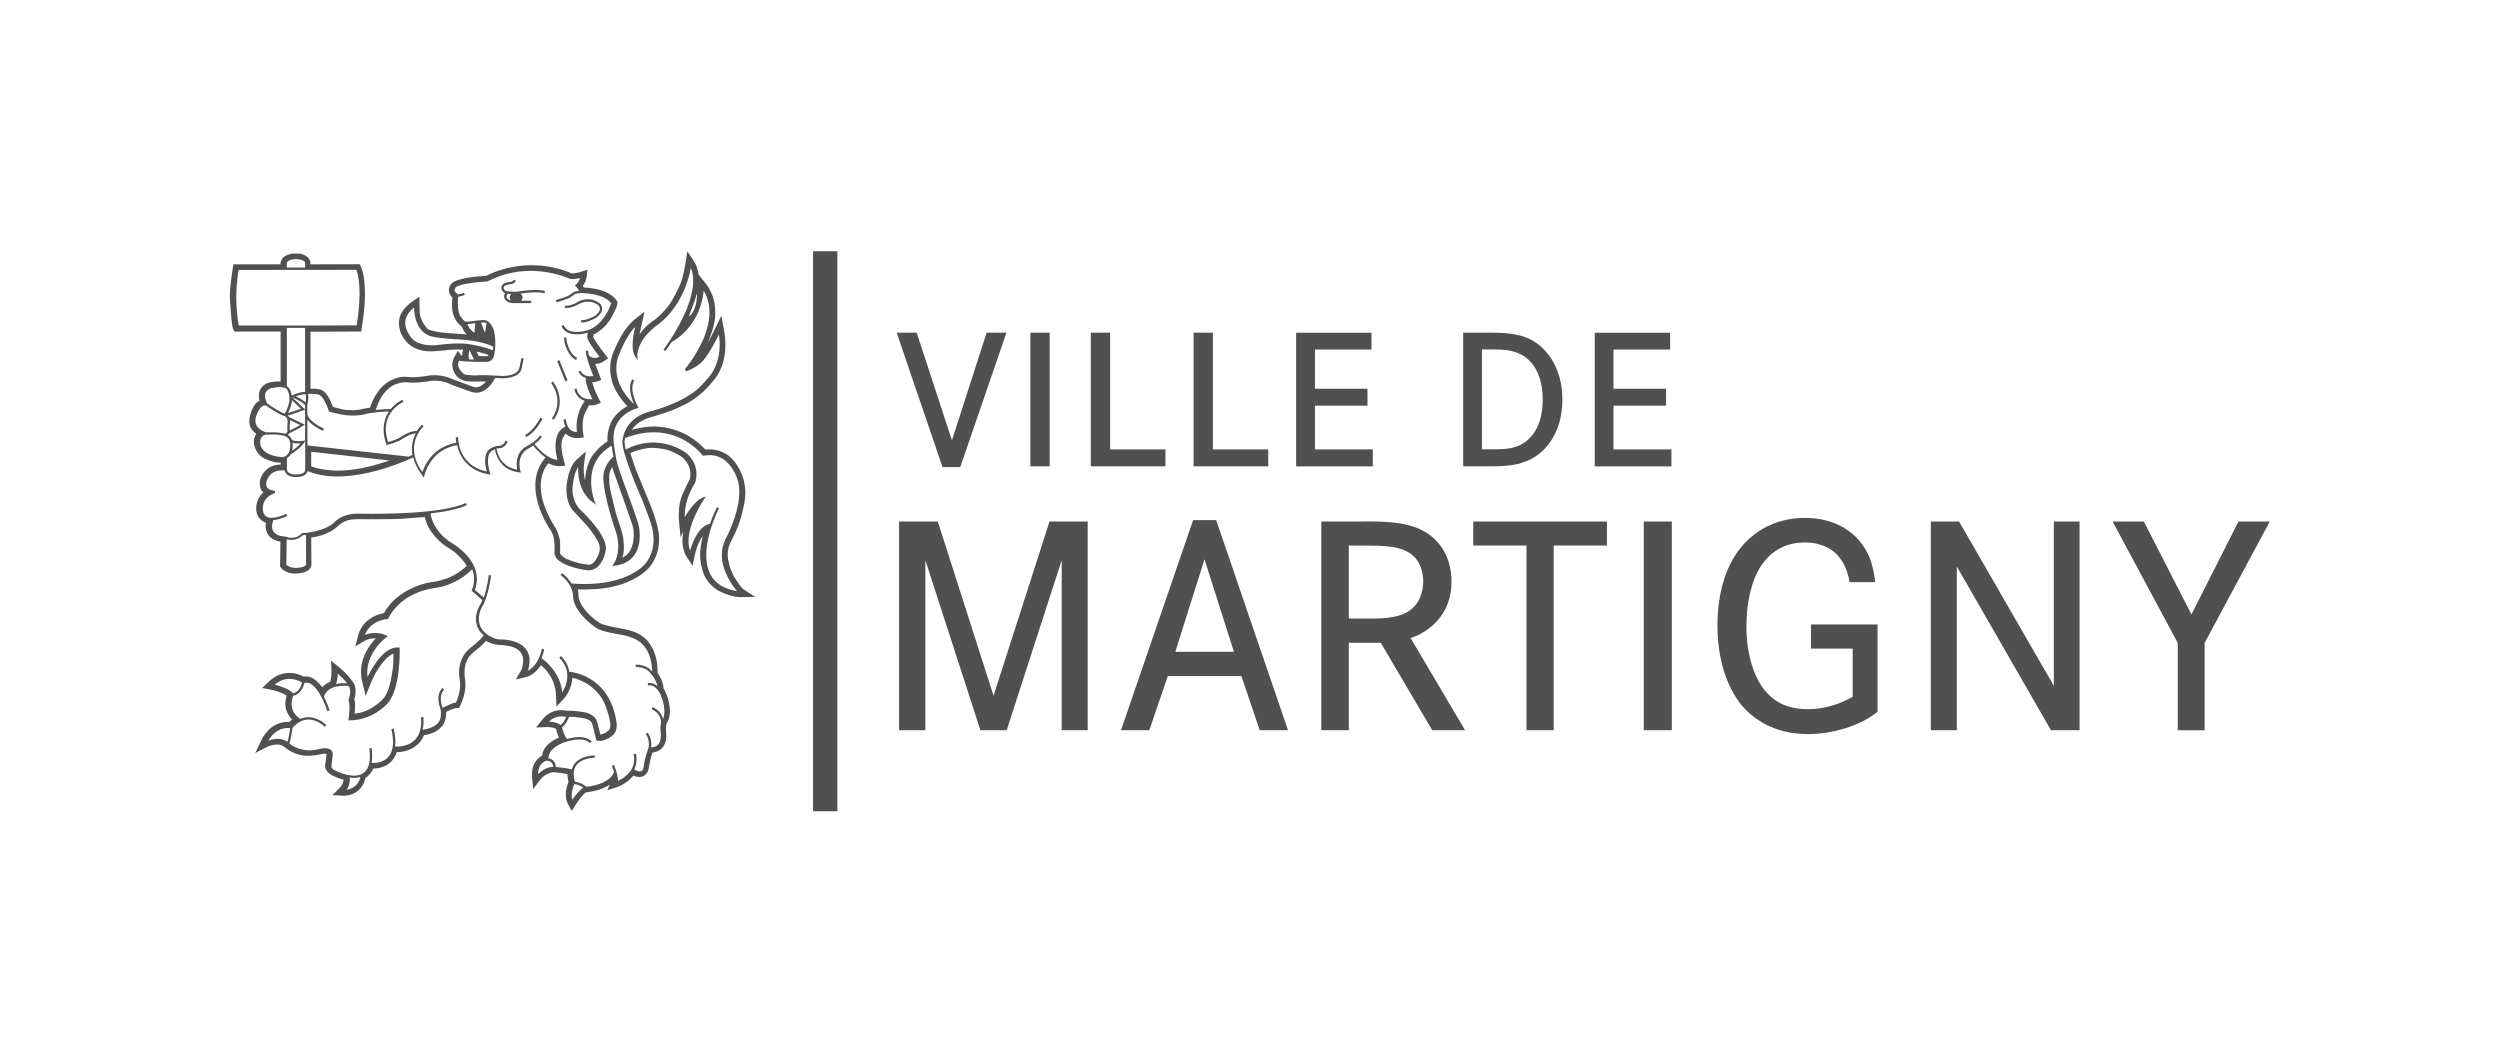
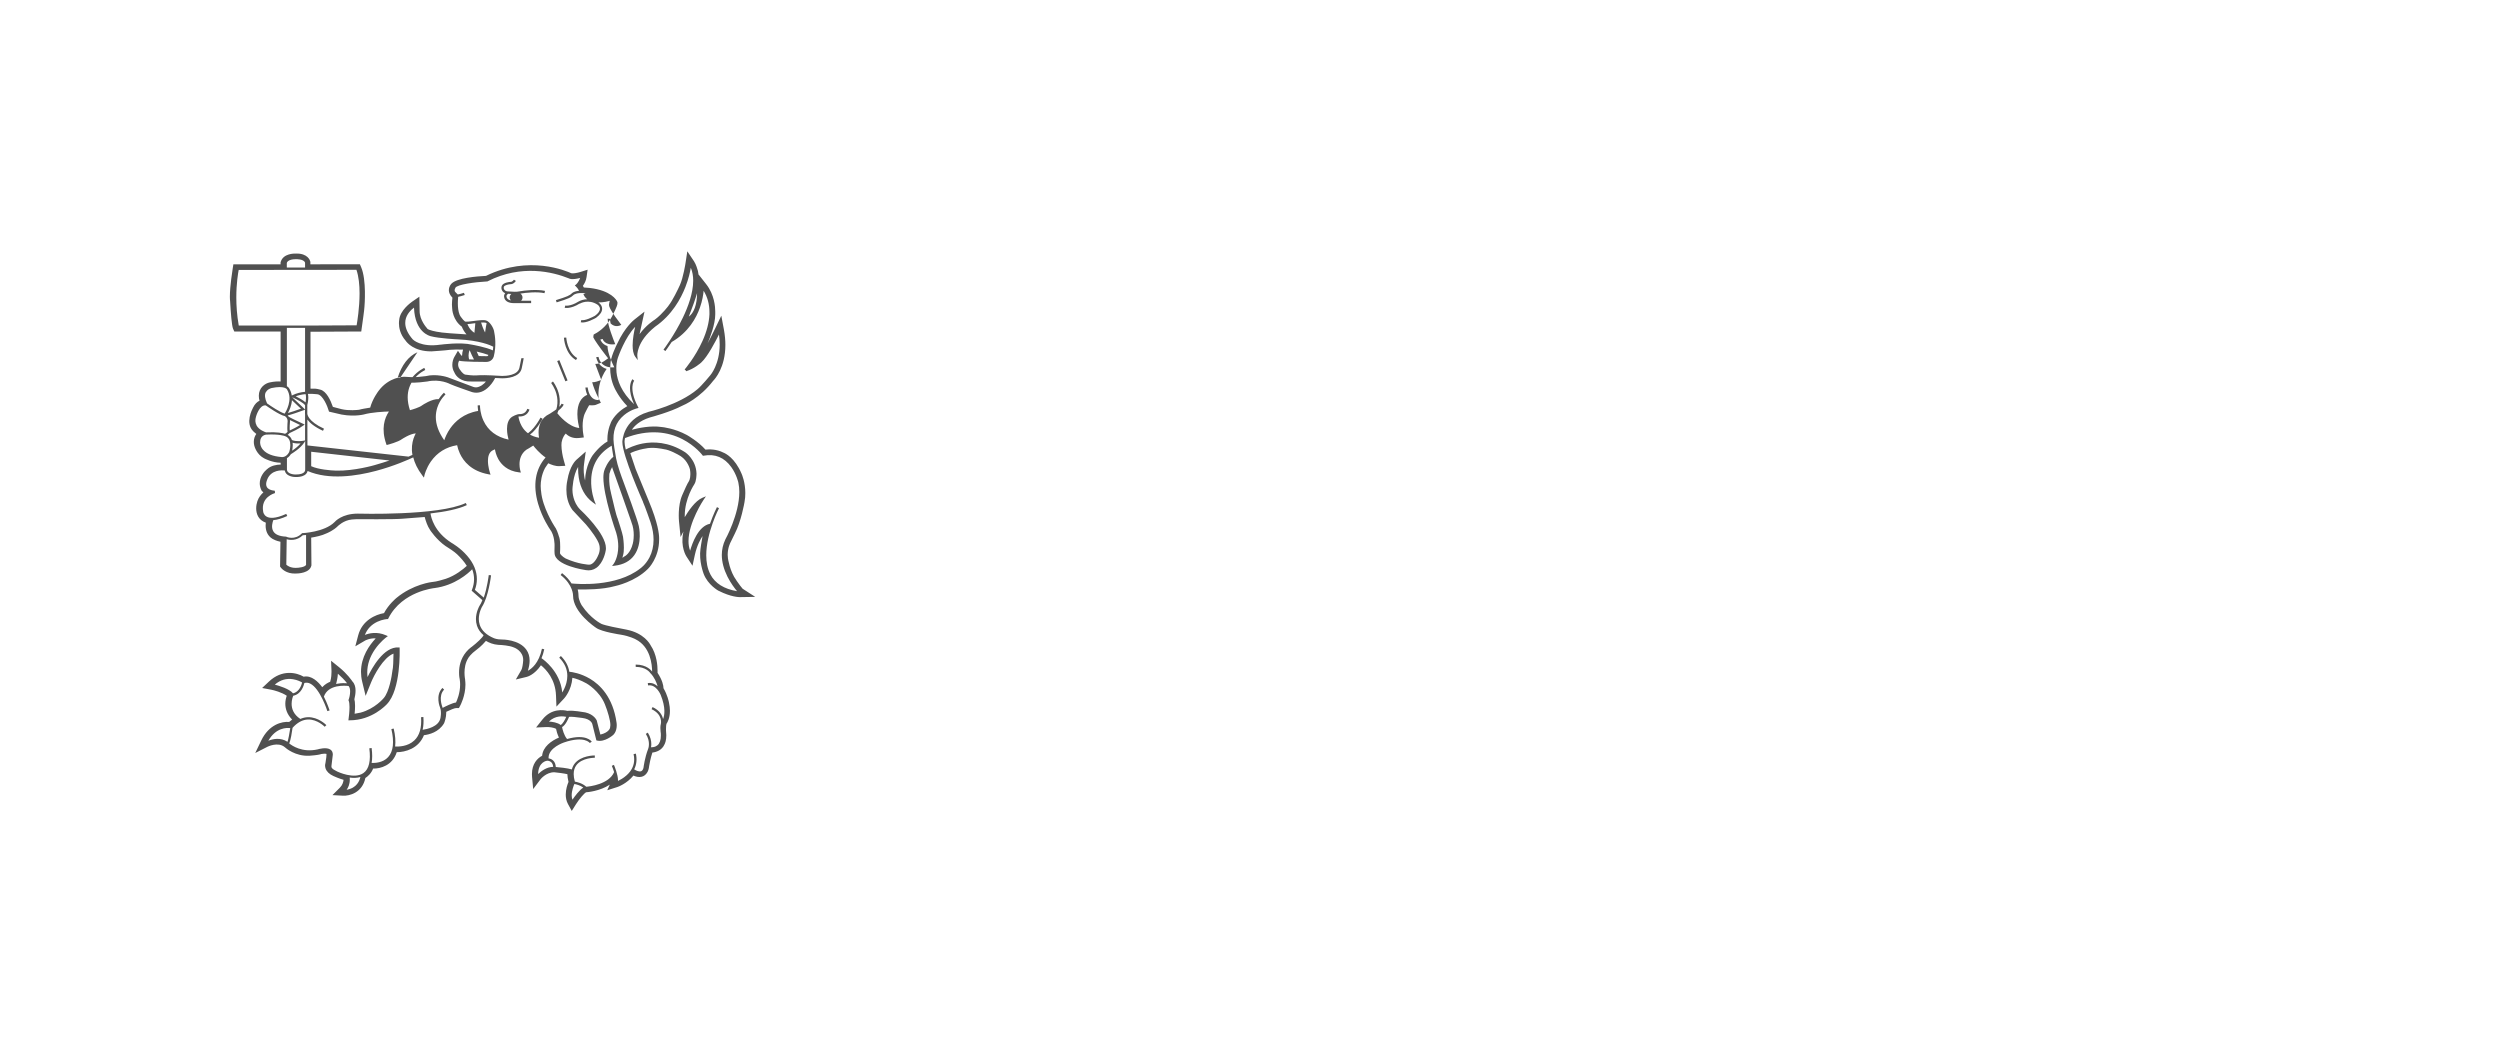
<svg xmlns="http://www.w3.org/2000/svg" id="Calque_1" viewBox="0 0 400 170">
  <defs>
    <style>
      .cls-1 {
        fill: #505050;
      }
    </style>
  </defs>
-   <path class="cls-1" d="M153.64,74.73l7.39-21.5h-3.17l-5.55,17.22-5.64-17.22h-3.2l7.33,21.5h2.84ZM167.95,53.23h-3.09v21.38h3.09v-21.38ZM186.47,71.9h-8.85v-18.67h-3.09v21.38h11.94v-2.71ZM202.91,71.9h-8.85v-18.67s-3.09,0-3.09,0v21.38h11.95v-2.71ZM219.65,71.9h-9.26v-6.99h8.41v-2.71h-8.41v-6.28h9.05v-2.68h-12.06v21.38h12.27v-2.71ZM243.44,74.07c4.58-1.38,5.88-5.64,6.21-7.05.12-.6.33-1.63.33-3.1,0-5.01-2.42-7.8-4.1-9.01-2.31-1.64-5.1-1.68-7.66-1.68-.18,0-.36,0-.54,0h-3.57v21.38h4.32c1.64,0,3.36-.04,5.01-.54ZM237.12,55.91h.59c.37,0,.75,0,1.13,0,1.32,0,2.64.06,3.85.51.53.19,1.66.69,2.57,1.93.72.94,1.57,2.68,1.57,5.57,0,3.98-1.55,5.95-2.96,6.92-1.55,1-3.18,1.05-5.04,1.05h-1.72v-15.99ZM267.42,71.9h-9.26v-6.99h8.41v-2.71h-8.41v-6.28h9.06v-2.68h-12.06v21.38h12.27v-2.71ZM158.97,111.33l-8.92-27.88h-6.2v33.38h4.21v-27.19l8.8,27.19h4.21l8.8-27.19v27.19h4.16v-33.38h-6.11l-8.96,27.88ZM190.9,83.22l-11.54,33.61h4.53l2.96-8.66h11.78l2.92,8.66h4.53l-11.49-33.61h-3.69ZM188.05,104.29l4.67-14.81,4.71,14.81h-9.38ZM227.54,101.27c1.56-.89,4.71-3.24,4.7-8.21.01-3.95-1.98-7.32-5.83-8.71-2.2-.78-4.91-.92-7.32-.92-.54,0-1.06,0-1.55.02h-6.13v33.38h4.4v-13.98h5.11l8.24,13.98h5.25l-8.71-14.74c.9-.32,1.29-.48,1.84-.82ZM219.99,98.97h-4.18v-11.67h1.88c.44,0,.92,0,1.42,0,2.03,0,4.5.1,6.01.94,1.81.96,2.55,2.69,2.6,4.75,0,.48-.05,1.72-.71,3.03-1.36,2.57-4.28,2.87-7.02,2.96ZM235.72,87.29h8.52v29.54h4.35v-29.54h8.52v-3.84h-21.39v3.84ZM263,116.83h4.49v-33.38h-4.49v33.38ZM289.76,103.78h6.67v7.7c-3.06,1.77-5.74,1.98-7.16,1.98-1.99,0-3.28-.41-4.02-.75-5.61-2.55-5.84-10.73-5.82-12.34,0-.1,0-.17,0-.22,0-3.15.6-6.99,2.35-9.63.86-1.3,2.92-3.73,6.98-3.73,1.52,0,2.58.36,3.11.58.72.32,1.92.86,2.94,2.54.7,1.14.98,2.49,1.07,2.95l.05.28h4.1l-.05-.39c-.14-1.17-.38-2.32-.81-3.46-1.82-4.42-5.92-6.44-10.37-6.43-4.13,0-6.84,1.66-8.13,2.67-4.48,3.39-5.87,9.29-5.88,14.49,0,6.7,2.2,10.9,4.07,13.05,1.57,1.76,4.77,4.38,10.39,4.38h.02c4.24,0,7.53-1.41,8.91-2.12,1.09-.57,1.63-1.01,2.08-1.32l.15-.1v-14h-10.65v3.89ZM328.61,109.73l-15.15-26.28h-4.53v33.38h4.16v-26.19l15.06,26.19h4.58v-33.38h-4.12v26.28ZM358.15,83.45l-7.52,14.86-7.61-14.86h-5l10.42,19.42v13.97h4.3v-13.97l10.42-19.42h-5Z" />
-   <polygon class="cls-1" points="130.09 129.8 130.09 40.2 133.98 40.2 133.98 129.8 130.09 129.8 130.09 129.8" />
-   <path class="cls-1" d="M96.89,88.1s0,0,0,0h0s0,0,0,0ZM40.55,65.25s.01-.02.02-.03c0,0,0-.01,0-.02l-.03.05ZM107.06,112.42s0,.02,0,.03c0,0,0,0,0,.01v-.04ZM118.84,94.22c-.14-.13-.63-.8-1.01-1.34h0s0-.02,0-.02c-1.08-1.44-1.35-3.5-1.36-3.52-.02-.2-.04-.4-.04-.58,0-1.15.44-1.94.44-1.95v-.02s.02-.02.02-.02l.7-1.43c.99-1.92,1.51-4.87,1.53-5,.1-.51.13-1,.13-1.46,0-1.73-.55-2.98-.6-3.09-1.08-2.54-2.58-3.25-2.92-3.38-1.09-.56-2.24-.54-2.86-.47-1.14-1.3-2.89-2.3-2.97-2.34-1.96-1.06-3.86-1.27-4.06-1.28-1.71-.26-3.7.16-4.74.44.37-.57,1.17-1.42,2.87-1.96.29-.08,3.28-.88,5.18-1.88.32-.13,2.83-1.23,4.95-3.98.3-.31,1.96-2.15,1.96-5.75,0-.74-.07-1.54-.23-2.43l-.42-2.25-.99,2.06c-.39.81-.85,1.71-1.21,2.38.37-.85,1.23-3.04,1.23-4.66,0-.06,0-.13,0-.19,0-.05,0-.12,0-.25,0-.73-.13-2.7-1.44-4.37l-1.22-1.55s0,.09,0,.09c-.03-.22-.06-.44-.11-.66-.05-.19-.3-1.07-.63-1.56l-1.07-1.59-.29,1.9s-.35,2.27-.89,3.49c-.3.67-1.22,2.56-1.79,3.25l-.02.02v.02s-.98,1.34-2.18,2.23c-.26.16-1.43.92-2.47,2.34.08-.35.79-3.6.79-3.6l-1.65,1.3c-.06.05-1.5,1.2-2.68,3.76-.2.39-1.13,2.26-1.13,3.41,0,.02,0,.04,0,.06-.01.1-.03.29-.03.57,0,.7.11,1.89.71,3.15.03.06.68,1.49,2.03,2.87-.79.44-1.81,1.18-2.49,2.34-.04.07-.7,1.3-.7,2.98,0,.11.02.22.02.33-.54.3-1.38.92-2.37,2.21-.06.08-1.16,1.64-1.22,4.04-.11-.44-.22-1.07-.22-1.78,0-.28.02-.57.06-.86l.27-1.99-1.51,1.33c-.11.1-1.06.99-1.43,3.25-.01.06-.16.66-.16,1.5,0,.96.19,2.21.98,3.28l.03.03s2.1,2.25,2.12,2.27c.74.85,1.97,2.5,2.14,3.29v.02s.01.03.01.03c0,.02.06.21.06.5,0,.32-.06.77-.31,1.23l-.02.03v.03c-.16.35-.72,1.34-1.38,1.31-.03,0-1.73-.07-3.74-.99-.48-.26-.9-.68-.91-.84v-.06c.03-.39.03-.72.03-1,0-1.04-.11-1.44-.2-1.63-.14-.49-.4-1.24-.73-1.65-.11-.17-1.9-3.01-2.12-5.51v-.04s-.01-.05-.01-.05c0,0-.06-.32-.06-.83,0-.7.12-1.76.69-2.86.18-.28.37-.56.52-.77.47.23,1.17.5,1.8.46l.93-.05-.25-.9c-.19-.66-.37-1.66-.37-2.41,0-.31.03-.57.1-.75l.02-.04v-.05c.08-.26.3-.76.57-1.01.42.44,1.12.82,2.12.71l.77-.09-.12-.77s-.07-.45-.07-1.05c0-.65.08-1.49.41-2.14.22-.46.47-.92.63-1.19.81.05,1.04-.05,1.13-.09l.75-.31-.37-.72c-.47-.92-.86-1.92-1.02-2.56.24,0,.49-.03.72-.11l.74-.25-.28-.73c-.24-.61-.49-1.28-.69-1.84.44,0,.93-.11,1.42-.45l.64-.45-.48-.62c-.81-1.04-1.73-2.35-1.89-2.73,0-.17.03-.35.06-.46.48-.23,1.95-1.06,2.93-2.88.87-1.69.87-1.96.87-2.12v-.17l-.07-.15c-.08-.17-.91-1.72-4.38-2.13-.21-.02-.58-.05-.92-.07-.05-.1-.11-.19-.16-.27.25-.34.51-.82.59-1.4l.17-1.18-1.14.36c-.5.16-1.21.28-1.47.21-.78-.36-6.77-2.95-13.65.42-1.47.07-4.62.33-5.51,1.23-.09.09-.43.46-.43,1.05,0,.02,0,.05,0,.07.01.29.14.71.57,1.14-.04.29-.08.69-.08,1.09,0,.18.01.37.03.54,0,.27.12,1.96,1.55,3.01h0c.12.31.35.78.75,1.23-.15-.01-.3-.02-.46-.03-1.51-.09-3.25-.22-3.5-.27h-.01s-.08-.02-.08-.02c-.95-.1-2-.38-2.2-.57,0,0,0,0,0,0l-.09-.12s-1.16-1.26-1.16-2.7c0-.01-.04-2.32-.04-2.32l-1.15.79c-.2.14-1.96,1.39-2.08,2.93-.01.07-.04.25-.04.53,0,.64.16,1.75,1.08,2.8.2.29,1.3,1.7,4.08,1.7h.05c.23-.02,2.22-.14,2.94-.25.56-.04,1.42-.07,2.11-.03-.09.28-.15.61-.16.97-.04,0-.08-.01-.12-.02-.17-.25-.54-.77-.54-.77l-.59,1.02c-.15.27-.31.73-.31,1.25,0,.38.09.8.33,1.2.25.62,1.07,1.53,2.71,1.45.81,0,1.67-.01,2.34,0-.17.21-.36.41-.6.56l-.02.02-.03.02s-.73.52-1.31.28h-.02s-4.15-1.56-4.15-1.56h-.01c-.07-.03-1.81-.6-3.48-.18-.8.1-1.77.19-1.97.18h-.04s-1.46-.08-1.46-.08h-.02c-.1,0-2.41.03-4.06,2.25-.03.04-.96,1.24-1.35,2.69-.58.09-1.38.22-1.77.34-.24.03-1.62.19-2.83-.1,0,0-.85-.22-1.37-.36-.37-1.08-1.05-2.53-2.02-2.76-.2-.06-.67-.18-1.07-.15,0,0-.25,0-.49-.01v-9.1c1.23,0,8.12-.04,8.12-.04l.09-.64c.12-.85.4-2.81.42-3.29h0c.02-.22.36-4.3-.53-6.37l-.2-.46s-6.71,0-7.92.01c0-.12,0-.38,0-.38l-.02-.09c-.03-.13-.39-1.3-2.28-1.25-.31-.01-2.02-.02-2.44,1.31l-.03.11v.3c-1.22,0-7.55,0-7.55,0l-.1.63c-.05.33-.46,2.85-.46,4.53,0,.29.01.56.04.78h0s0,0,0,.01c.1,1.74.26,3.9.47,4.36l.2.44s6.19,0,7.41,0v8c-.45-.03-1.02-.01-1.76.15-.73.15-1.73.84-1.73,2.13,0,.14.01.28.03.42v.03s.01.03.01.03c.03.12.06.21.08.31-.38.18-.76.52-1.04,1.11-.17.32-1.28,2.47.01,3.76l-.02-.02s.23.25.53.47c-.24.33-.4.75-.4,1.26,0,.2.02.4.08.63.04.16.39,1.4,1.58,2.02.06.03,1.28.68,2.63.7,0,.14,0,.15.01.29-.67.01-1.55.16-2.18.74h0s-.02,0-.02.01c-.48.39-1.15,1.23-1.15,2.26,0,.35.08.71.26,1.08l.04.08.06.07s.1.11.22.21c-.39.35-.76.81-.96,1.41-.1.3-.19.71-.19,1.14,0,.88.34,1.86,1.52,2.29,0,0,0,0,.02,0-.02.15-.03.31-.03.47,0,.77.25,1.61,1.09,2.12.08.05.59.34,1.28.47-.01.81-.06,3.97-.06,3.97l.16.21c.08.1.8.95,2.29.91.51,0,2.26-.09,2.55-1.24l.02-.09s-.03-3.42-.04-4.42c.68-.11,1.72-.32,2.45-.68.17-.07,1.12-.47,1.8-1.15.02-.02.93-.95,2.26-1.07.23-.02.61-.05.74-.05.25,0,6.21.05,7.41-.08.09,0,2.61-.2,3.5-.27.16.6.44,1.47.84,2.04l-.02-.02c.04.07,1.06,1.63,2.56,2.66h.02s.02.02.02.02c.35.21,1.34.85,1.77,1.27.46.43,1.18,1.22,1.55,1.85-.58.53-1.82,1.55-3.37,2.07-.38.12-1.51.46-2.08.5h-.02s-.02,0-.02,0c-.12.01-3.1.35-5.77,2.56-.05.04-1.26,1.04-1.99,2.43-1.36.23-3.5,1.16-4.13,3.56l-.46,1.75,1.57-.92s.72-.41,1.7-.35c-1.01,1.07-2.36,2.94-2.36,5.36,0,.5.06,1.03.19,1.57l.55,2.27.88-2.17c.45-1.1,1.94-3.97,3.58-4.59-.01,1.09-.06,2.31-.16,2.66l-.02.06v.06c-.1.86-.52,3.32-1.37,4.32l-.02.02s-1.39,1.7-3.7,2.32c-.32.07-.66.14-.95.18.05-.5.07-.92.07-1.25,0-.51-.05-.84-.11-1.07.09-.38.19-.88.19-1.38,0-.55-.13-1.08-.48-1.44-.13-.19-.85-1.25-2.15-2.3l-1.29-1.04.07,1.65s0,.06,0,.14c0,.29-.02.96-.21,1.57-.35.14-.83.39-1.27.87-.66-.88-1.73-1.94-2.97-1.68-1.15-.67-3.47-1.21-5.58.8l-1.07,1.01,1.44.27c.47.09,1.68.41,2.5.97-.13.37-.23.8-.23,1.27,0,.81.28,1.72,1.09,2.54-.19.15-.35.28-.47.38-1.15-.1-3.24.39-4.48,2.99l-.95,1.98,1.96-1s1.66-.83,2.73.04c.22.21,1.73,1.5,3.95,1.4h.02c1.23-.09,1.71-.2,1.92-.28.31-.06.67-.07.82-.01,0,.01,0,.02,0,.04,0,.18-.02.59-.17,1.43-.03.11-.06.23-.06.37,0,.16.03.33.09.51.18.49.6.89,1.26,1.19.18.08.92.41,1.61.6-.04.35-.16.83-.59,1.26l-1.19,1.19,1.67.09c1.06.06,3.11-.48,3.6-2.83.38-.25.94-.73,1.24-1.51,1.16.03,3.1-.49,3.78-2.62,1.35,0,3.5-.57,4.35-2.72.83-.1,2.36-.47,3.21-1.89l.03-.06.02-.06c.04-.1.31-.82.31-1.6,0-.04,0-.09,0-.13.64-.31,1.34-.6,1.58-.6h.45l.21-.4c.04-.07.83-1.58.83-3.35,0-.25-.02-.5-.05-.76v-.03s0-.03,0-.03c0,0-.1-.47-.1-1.09,0-.7.12-1.6.61-2.35v-.02s.03-.03.03-.03c0,0,.36-.6,1.29-1.27.04-.03.81-.59,1.5-1.42.47.28,1.15.58,2,.64h.02s.02,0,.02,0c.45.01,1.76.11,2.39.4h.03s.03.02.03.02c.06.02,1.47.54,1.47,1.99,0,.02,0,.05,0,.07-.03.54-.15,1.3-.3,1.55l-.88,1.51,1.71-.41c.14-.03,1.29-.35,2.31-1.87.85.69,2.31,2.24,2.41,4.83l.07,1.79,1.22-1.3c.06-.06,1.2-1.33,1.33-3.31.5.1,1.26.34,2.27.9.02.01,2.06,1.17,2.93,3.33.46,1.13.88,2.6.88,3.31,0,.09,0,.18-.02.24l-.02.08s0,.05,0,.08c0,.03-.07.61-1.09,1-.15.05-.32.1-.47.14-.18-.7-.56-2.17-.56-2.17v-.04c-.05-.1-.43-1.02-1.9-1.35h-.02s-.02,0-.02,0c-1.76-.3-2.47-.28-2.78-.23-.59-.15-2.53-.46-3.99,1.38l-1.02,1.28,1.64-.07c.36-.02,1.14.04,1.56.29.06.33.2.85.46,1.39-1.23.52-2.56,1.48-2.69,2.91-.76.4-1.63,1.29-1.63,2.94,0,.15,0,.3.02.46l.18,1.93,1.17-1.56s.86-1.12,2.19-1.13c.59.06,1.5.17,2.11.31.01.32.06.74.18,1.24-.17.39-.44,1.17-.44,2.03,0,.49.09,1.01.35,1.49l.61,1.12.68-1.08c.56-.89,1.34-1.79,1.63-1.91h.02c.12,0,2.18-.17,3.76-1.22-.2.44-.41.9-.41.9l1.63-.52c.07-.02,1.5-.53,2.56-1.83.34.16.83.31,1.32.19.38-.1.68-.34.89-.7.12-.18.25-.49.31-1.05h0c.02-.14.21-1.23.51-2.12.65-.07,1.53-.39,1.93-1.29.1-.19.3-.64.3-1.48,0-.23-.02-.49-.05-.77,0-.08,0-.16,0-.24,0-.35.03-.69.07-.81.18-.25.56-.95.56-2.09,0-.39-.05-.84-.16-1.35-.02-.1-.23-1.18-.87-2.26-.01-.44-.17-1.28-.95-2.47,0,0,0,0,0-.01,0-.07,0-.17,0-.31,0-.8-.12-2.62-1.11-4.08-.14-.28-1.09-1.96-3.86-2.51-1.23-.22-3.38-.65-3.99-.91-.08-.04-1.78-.89-3.16-2.96,0,0-.53-.81-.53-1.61h0c0-.1-.01-.48-.13-.95,1.24.03,3.95.03,5.95-.53.16-.03,3.23-.7,5.29-2.76.07-.06,1.79-1.77,1.79-4.71,0-.03,0-.06,0-.09,0-.03,0-.07,0-.13,0-.56-.15-2.36-1.68-5.99,0,0-2.08-5.05-2.08-5.06-.09-.24-.47-1.38-.85-2.53,1.03-.52,2.26-.72,2.28-.72h.03s.04-.01.04-.01c1.24-.31,2.9.06,2.92.07h.05s.05.02.05.02c.87.08,2.24.83,2.71,1.13,1.12.75,1.44,2.01,1.46,2.09.05.29.07.55.07.77,0,.76-.23,1.13-.25,1.16-.23.32-.69,1.36-1.05,2.19-.76,1.73-.53,4.1-.52,4.2l.25,2.51s.24-.46.46-.88c-.02.11-.04.18-.04.2,0,0,0,0,0,.01-.46,2.24.47,3.71.51,3.77l.98,1.5.38-1.75c.33-1.53.95-2.59,1.23-3-.19.97-.31,1.88-.33,2.05v-.02c-.29,1.96.48,3.94.51,4.03.67,1.74,2.31,2.66,2.38,2.7h.02c1.97,1,3.25,1.01,3.39,1.01l2.46-.04s-1.84-1.19-2.03-1.31ZM111.53,46.9c0,1.81-.5,3.17-1.32,3.76.55-1.39,1.13-3.06,1.32-3.76ZM70.49,55.14c-3.19.48-4.43-.82-4.44-.83-.8-.91-1.21-1.8-1.21-2.63,0-.14.01-.28.03-.42.17-1.03.95-1.73,1.37-2.04.07,2.05.75,3.17,1.33,3.76.65.66,1.3.8,1.37.82,1.26.34,4.21.5,4.34.5,3.49.16,5.23.95,5.64,1.17-.01.19-.03.38-.06.59-1.07-.51-3.22-.89-3.33-.91-1.85-.44-4.92-.02-5.05,0ZM74.79,51.84h.16c.17,0,.46-.05.84-.1.08-.01.17-.02.26-.03-.04.41-.11,1.23-.14,1.54-.31-.19-.84-.62-1.12-1.41ZM76.97,51.61c.32-.02.6-.02.75.03.05.02.09.04.14.07-.05.21-.13.62-.25,1.49-.32-.61-.53-1.24-.63-1.58ZM78.15,56.79c-.03.07-.06.12-.1.16-.02.01-.06.05-.2.04h-.03s-.73-.01-1.22-.02c-.12-.25-.23-.49-.33-.72.74.17,1.44.37,1.88.54ZM75.83,57.52c-.26,0-.52-.02-.77-.02-.03-.09-.09-.31-.09-.62,0-.24.04-.54.17-.86.23.56.49,1.14.7,1.5ZM63.32,61.49c1.13-.48,2.09-.3,2.1-.3.83.15,2.85-.14,2.93-.15h0s0,0,0,0c2.07-.46,3.65.4,3.67.41h0c.46.23,3.39,1.25,3.52,1.29h0s0,0,0,0c.98.28,1.94-.06,2.78-.96.48-.51.79-1.07.91-1.3.46.03,1,.05,1.1.05h.02c.65,0,2.82-.1,3.13-1.62.14-.68.31-1.5.31-1.6h-.37c-.01.11-.17.86-.31,1.52-.26,1.24-2.18,1.32-2.76,1.32h-.02c-.15,0-1.36-.06-1.7-.09-.35-.03-1.77-.06-2.35,0-.51.06-1.7-.09-1.83-.12h-.02c-.1-.04-.42-.13-.91-.89-.16-.26-.22-.5-.22-.72,0-.27.09-.49.15-.61.83.18,3.73.19,4.34.19.78,0,1.13-.56,1.21-.86.44-1.75.21-3.33.04-4.11-.12-.55-.66-1.46-1.25-1.66-.37-.13-1.14-.04-2.11.09-.35.05-.65.09-.79.09h-.21c-.24.03-.35.04-.95-.77-.61-.83-.48-2.62-.42-3.2.19-.04.69-.16,1.05-.29l-.13-.35c-.32.12-.79.22-.98.27-.11-.11-.41-.41-.41-.41-.07-.07-.1-.16-.1-.25,0-.2.12-.39.12-.39h0s0-.02,0-.02c.26-.53,3.13-.92,5.08-1.02h.04s.04-.02.04-.02c5.41-2.77,10.45-1.49,12.97-.48l.14.06c.46.17,1.24,0,1.69-.12-.26.74-.67,1.07-.68,1.07l-.17.13.07.07h-.01s.01.01.03.01l.06.06c.3.3.45.55.53.71-.77.07-1.07.34-1.09.36-.41.41-.78.57-2.61,1.14l.11.36c1.9-.59,2.29-.77,2.75-1.22,0,0,.5-.41,1.88-.23h0s0,0,0,0c.03,0,3,.11,4.1,1.59-.18.55-1.26,3.58-3.9,4.37-.03,0-3,.86-3.7-.86l-.35.14c.83,2.04,4.02,1.12,4.16,1.08.02,0,.04-.01.06-.02-.06.19-.09.4-.11.56,0,.03-.01.06-.01.1,0,.24.19.72,1,1.88.38.54.77,1.05.97,1.31-.89.49-1.53-.05-1.71-.23-.07-.31-.11-.57-.1-.73l-.37-.03s0,.06,0,.09c0,.91.91,3.26,1.21,3.99-1.69.24-2.01-.79-2.02-.84l-.36.1s.22.75,1.14,1.04c.01,1.15.78,2.79,1.09,3.4-2.22.2-2.52-1.59-2.53-1.67l-.37.05s.15.93.94,1.52c.21.16.46.28.73.36-1.09,1.55-1.31,3.1-1.31,4.09,0,.39.03.7.06.89-.4.01-.74-.09-1.01-.32-.68-.57-.77-1.69-.77-1.7l-.37.02s.04.59.3,1.16c-1.03.43-1.58,1.48-1.58,3.05,0,.03,0,.06,0,.09.01.91.2,1.76.3,2.17-1.7-.17-3.24-2-3.66-2.54.52-.37,1.01-.82,1.18-1.21l-.34-.14c-.27.65-1.83,1.6-2.41,1.9h-.01s0,.01,0,.01c-1.04.73-1.27,1.83-1.27,2.67,0,.36.04.66.08.87-1.26-.21-2.19-.83-2.78-1.87-.36-.64-.48-1.26-.52-1.52.07-.01.13-.02.19-.02.42.03,1.27-.15,1.58-1.1l-.35-.12c-.3.91-1.17.84-1.21.84h0s0,0,0,0c-.5,0-1.19.41-1.22.43h0c-.64.42-.82,1.2-.82,1.95,0,.68.15,1.34.25,1.71-1.93-.42-3.28-1.44-4.02-3.04-.52-1.12-.55-2.17-.55-2.4v-.05h-.37s-.01.37.07.9c-2.34.39-3.71,1.72-4.45,2.77-.54.77-.83,1.5-.97,1.92-.9-1.27-1.35-2.51-1.35-3.72,0-.51.08-1.01.24-1.51.43-1.32,1.3-2.09,1.31-2.1l-.25-.28s-.43.38-.84,1.03c-1.08-.07-2.57.93-2.63.98h0s0,0,0,0c-.44.35-1.55.68-1.97.79-.24-.73-.36-1.42-.36-2.07,0-1.07.32-2.03.97-2.86.8-1.04,1.83-1.5,1.84-1.5l-.15-.34s-1.04.46-1.88,1.48c-.3,0-1.31.03-2.4.15.65-2.09,1.75-3.51,3.18-4.13ZM89.18,70.13h0s0,0,0,0c0,0,0,0,0,0ZM50.69,63.08h.09c.89.11,1.63,1.97,1.83,2.68l.03.1,1.16.27c2.37.67,4.31.21,4.39.19,1.26-.36,3.22-.46,4.04-.48-.71,1.06-1.28,2.76-.43,5.2l.06.16.17-.04c.07-.02,1.66-.43,2.28-.9.03-.02,1.28-.86,2.21-.92-.13.25-.25.53-.36.84-.22.67-.36,1.56-.17,2.6-.12.06-.33.16-.62.28l-16.18-1.79c0-1.54,0-3.18-.01-4.14.37.51,1.1,1.15,2.5,1.8l.16-.34c-2.57-1.19-2.67-2.29-2.67-2.44v-.02h0v-1.33c.03-.12.16-.64.16-1.19,0-.2-.02-.4-.06-.59.42-.02.89,0,1.41.05ZM62.32,73.68c-.64.22-1.43.46-2.39.74h0s-3.28.96-6.18.88c-.78-.02-2.83-.18-3.96-.71,0-.5,0-1.48,0-2.31,1.22.14,8.86.99,12.55,1.4ZM45.89,42.08c.01-.07.16-.61,1.45-.61h.01s1.28-.05,1.46.57v.76h-2.92s0-.72,0-.72ZM38.2,52.08c-.29-1.64-.39-3.17-.39-4.49,0-2.28.29-3.92.38-4.4.3,0,18.57-.02,18.84-.02.37,1.08.5,2.44.5,3.77,0,2.3-.37,4.52-.47,5.11-.27,0-7.01.03-8.1.04h-3.27c-1.2,0-7.22,0-7.49,0ZM46.39,67.21c.36.19.9.45,1.62.79-.52.34-1.28.7-1.65.88-.04-.43.01-1.16.04-1.46v-.02c0-.07,0-.13-.01-.19ZM48.5,68.11l.25-.19-.29-.13c-1-.46-2.1-.99-2.27-1.12-.05-.08-.1-.14-.16-.2.23-.05.59-.16,1.17-.35.68-.23,1.35-.47,1.35-.47l.25-.09v.56s0,.03,0,.05c0,.04,0,.08.01.15v4.15s-.34.06-.34.06c-.01,0-1.02.18-1.76-.12-.03-.07-.06-.14-.09-.21-.13-.27-.33-.47-.59-.62.13-.1.24-.22.29-.28.25-.11,1.55-.71,2.17-1.19ZM46.79,63.24l-.11.05c-.05-.38-.18-.77-.41-1.14-.03-.06-.12-.21-.37-.35v-9.34h2.91v10.23c-.69.06-1.4.23-2.03.55ZM46.8,63.58c.68.3,1.8.9,2.01,1.26v.68l-.18-.18c-.2-.2-1.51-1.43-1.88-1.78l.06.03ZM46.71,64.03c.4.38,1.08,1.02,1.44,1.36-.8.29-1.63.57-2.08.69.23-.42.58-1.18.64-2.05ZM46.82,70.84c.45.13.94.13,1.28.11-.41.48-.97.9-1.36,1.16.05-.23.1-.54.1-.88,0-.13,0-.26-.03-.39ZM48.67,70.81l.16-.25v4.51c.01.21-.05.37-.18.5-.14.14-.52.37-1.39.35-.01,0-.02,0-.03,0-.05,0-1.32-.03-1.32-.83v-1.79c.21-.12.43-.32.63-.63.25-.15,1.52-.92,2.14-1.87ZM47.32,63.41c.39-.16.91-.29,1.58-.35.05.18.06.37.06.56,0,.28-.04.56-.07.76-.41-.37-1.12-.75-1.57-.97ZM42.54,62.76c.27-.54.9-.66.9-.67,2.12-.45,2.49.21,2.49.22h0s0,.02,0,.02c1,1.61-.23,3.62-.38,3.85-.73-.21-2.23-1.21-2.82-1.64-.35-.75-.43-1.35-.21-1.79ZM41.05,68.05c-.22-.4-.25-.86-.09-1.38h0s0,0,0,0c0-.02.52-1.92,1.56-1.81.31.22,2.19,1.54,3.06,1.72.08.05.44.28.44.82-.01.11-.05.62-.05,1.09,0,.23.01.44.04.61-.12.13-.29.28-.42.3-.32-.1-1.22-.31-3.01-.22-.17-.05-1.13-.37-1.54-1.12ZM42.08,71.96c-.5-.59-.46-1.18-.46-1.21h0v-.02c0-1.09.91-1.18.95-1.19,2.16-.12,2.99.23,3,.23h0s0,0,0,0c.32.1.55.29.7.57.13.26.18.56.18.86,0,.55-.15,1.05-.18,1.13-.48.9-1.17.8-1.2.8h0s0,0,0,0c-1.42-.12-2.43-.51-2.99-1.18ZM48.96,90.4c-.2.33-1.11.46-1.65.46-.9,0-1.36-.38-1.5-.51,0-.12.04-3.16.06-4.07.49.14,1.6.29,2.58-.64.09,0,.28-.02.52-.04v4.8ZM54.07,107.8c.46.41,1.12,1.05,1.46,1.52-.35-.03-.91-.04-1.51.07-.08.01-.16.03-.24.05.1-.4.26-1.1.28-1.63ZM43.97,109.54c.86-.75,1.85-1.04,2.93-.86.69.11,1.22.39,1.44.52-.09.37-.44,1.51-1.46,1.73-.58-.71-2.2-1.2-2.91-1.39ZM42.93,118.52c1.22-2.13,2.97-2.1,3.51-2.02-.13.88-.31,1.82-.44,2.19-1.14-.75-2.38-.45-3.07-.17ZM55.46,126.36c.24-.33.51-.87.51-1.64,0-.1,0-.2-.02-.31.56.08,1.16.08,1.71-.09-.12.57-.57,1.78-2.21,2.04ZM75.45,103.5c-1.37,1.02-1.82,2.37-1.95,3.32-.04.29-.05.57-.05.81,0,.57.08.96.1,1.02.05.3.07.6.07.88,0,1.4-.51,2.55-.66,2.87-.59.07-1.66.61-2.14.86-.02-.07-.04-.13-.06-.19,0-.02-.69-1.73.3-2.73l-.27-.27c-1.17,1.17-.42,3.06-.38,3.14.28.69.06,1.72.05,1.73-.3,1.34-2.15,1.73-2.84,1.83.14-.6.18-1.29.12-2.05l-.37.03c.12,1.68-.24,2.94-1.09,3.73-1.04.98-2.53.99-3.06.96.1-.81.03-1.77-.23-2.87l-.37.08c.48,2.07.31,3.58-.52,4.49-.84.92-2.14.95-2.64.93.12-.67.12-1.46,0-2.39l-.37.05c.26,1.99-.05,3.33-.93,3.95-1.49,1.07-4.16-.22-4.19-.23-.95-.44-.94-.68-.94-.84v-.04c0-.11.13-1.17.22-1.82h0v-.02c0-.34-.12-.61-.36-.78-.65-.47-1.94-.09-2.06-.05-2.49.56-4.13-.61-4.55-.95.23-.52.44-1.84.53-2.5.76-.85,1.59-1.3,2.47-1.33,1.49-.04,2.66,1.14,2.67,1.16l.27-.26c-.05-.05-1.29-1.31-2.95-1.27-.42.01-.83.11-1.22.28-1.11-.73-1.39-1.66-1.39-2.42,0-.61.18-1.11.26-1.29,1.29-.26,1.68-1.63,1.78-2.04.3-.09.61-.06.92.09,1.6.78,2.75,4.37,2.76,4.41l.36-.11c-.03-.08-.36-1.12-.92-2.21.69-2.02,3.49-1.76,3.95-1.7.19.22.25.54.25.88,0,.51-.14,1.05-.24,1.31l-.03.07.03.07c.1.22.14.61.14,1.04,0,.7-.09,1.52-.15,1.91l-.03.21h.22c3.57,0,5.81-2.45,5.94-2.58h0s0,0,0,0c2.25-2.34,2.05-8.63,2.04-8.9v-.17s-.17-.01-.17-.01c-2.38-.16-4.29,3.34-4.96,4.74-.03-.25-.05-.5-.05-.75,0-1.25.41-2.49,1.23-3.68.83-1.21,1.81-1.93,1.81-1.93l.26-.19-.3-.13c-1.46-.65-2.75-.32-3.38-.06.37-.95,1.04-1.66,2-2.11.83-.39,1.58-.43,1.59-.43h.11s.05-.1.05-.1c1.12-2.25,3.06-3.45,4.5-4.06,1.57-.67,2.88-.8,2.9-.8,3.24-.42,5.38-2.35,6.02-3.01.41,1.08.4,2.19-.04,3.31l-.05.12,1.72,1.51c-.14.35-.29.67-.47.93h0s0,0,0,0c-.03.05-.56.97-.56,2.11,0,.34.05.7.17,1.07.19.57.54,1.08,1.05,1.5-.13.36-1.08,1.24-1.95,1.91ZM87.83,115.45c1.03-1.02,2.29-.86,2.77-.76-.21.5-.57,1.14-.89,1.31-.49-.4-1.36-.52-1.88-.55ZM86.1,123.84c.04-1.94,1.36-2.12,1.46-2.13.03,0,.38,0,.64.25.18.17.28.42.31.74-1.05,0-1.94.7-2.4,1.14ZM91.59,127.95c-.08-.22-.12-.46-.12-.7,0-.74.3-1.52.43-1.81.27.05.91.19,1.43.57-.6.36-1.37,1.4-1.74,1.94ZM102.88,80.33h0s0,0,0,0c.3.61,1.2,3.23,1.21,3.25.32.97.48,1.9.48,2.78,0,1.03-.22,1.99-.66,2.84-.62,1.18-1.45,1.74-1.46,1.75h0s0,0,0,0c-3.87,3.04-10.18,2.49-11.01,2.4-.32-.52-.79-1.09-1.51-1.65l-.23.3c2.04,1.6,1.99,3.29,1.99,3.31h0c0,2.66,3.5,5.02,3.7,5.15h0s0,0,0,0c0,0,0,0,0,0,.9.64,3.82,1.07,3.95,1.09,1.41.23,2.33.72,2.34.73,2.4,1.19,2.65,4.04,2.66,5.17,0,0-.01-.01-.02-.02-.09-.12-.83-1.1-2.61-1.1v.37c1.65,0,2.28.91,2.31.95v.02s.02.01.02.01c.66.66,1.01,1.53,1.18,2.13-.39-.36-.91-.63-1.58-.51l.06.37c1.3-.22,2,1.49,2.01,1.51.83,2.07.62,3.28.38,3.87-.12-.59-.52-1.38-1.68-1.92l-.16.34c1.82.85,1.5,2.28,1.49,2.34h0c-.06.19-.08.43-.08.66,0,.42.06.8.07.87,0,.11.01.22.01.32,0,.74-.18,1.27-.54,1.58-.35.3-.79.33-1.04.32.03-.14.05-.31.05-.51,0-.49-.12-1.13-.56-1.83l-.32.2c.4.63.5,1.2.5,1.63,0,.48-.13.79-.14.81h0c-.52,1.34-.71,2.82-.73,2.97-.07.31-.2.5-.39.57-.34.12-.83-.13-1.1-.3.38-.76.47-1.61.27-2.52l-.37.08c.07.29.1.57.1.84,0,.97-.41,1.83-1.22,2.55-.5.45-1.04.74-1.37.9,0-.04,0-.07,0-.11,0-.9-.57-2.27-.65-2.46l-.34.15c.12.28.25.64.37,1.01-.84,1.95-3.94,2.3-4.46,2.34-.63-.58-1.5-.77-1.82-.82-.13-.44-.19-.84-.19-1.21,0-.56.14-1.03.43-1.42.9-1.2,2.93-1.19,2.95-1.19v-.37c-.09,0-2.23-.01-3.25,1.34-.2.27-.34.57-.42.9-.71-.22-2.09-.35-2.57-.39-.03-.45-.17-.8-.43-1.04-.25-.24-.54-.31-.73-.34,0-.04,0-.08,0-.11,0-1.61,2.43-2.42,2.45-2.43,3.27-1.13,4.15.07,4.15.08l.31-.21c-.04-.06-.89-1.3-3.95-.43-.49-.56-.73-1.54-.8-1.91.56-.3,1-1.33,1.12-1.63.25-.06,1.25.04,2.1.17h0c1.42.17,1.61.94,1.62.98h0s.65,2.61.65,2.61l.11.03c1.21.3,2.54-.86,2.6-.91h0s0,0,0,0c.71-.71.53-1.89.52-1.94-.57-4.08-2.64-6.09-4.27-7.05-1.48-.87-2.84-1.07-3.29-1.11-.13-.81-.51-1.68-1.35-2.52l-.26.27c.86.86,1.29,1.83,1.29,2.91,0,.37-.05.74-.15,1.13-.17.64-.45,1.18-.66,1.53-.16-1.76-.99-3.12-1.71-3.99-.67-.8-1.33-1.31-1.61-1.5.17-.41.33-.88.44-1.43l-.37-.08c-.49,2.32-1.66,3.21-2.25,3.52.18-.58.28-1.12.28-1.61,0-.67-.17-1.26-.52-1.75-1.16-1.66-3.83-1.64-3.94-1.64-.79,0-1.22-.2-1.23-.2h0c-1.22-.51-1.99-1.23-2.29-2.14-.11-.32-.15-.64-.15-.94,0-1.05.49-1.91.5-1.93,1.04-1.58,1.44-4.92,1.46-5.06l-.37-.04s-.24,2.01-.8,3.61c-.41-.36-1.29-1.13-1.42-1.24.21-.57.32-1.14.32-1.72,0-1.28-.52-2.55-1.55-3.73-1.11-1.29-2.41-2.02-2.51-2.08-2.77-1.76-3.27-4.06-3.36-4.7,2.3-.26,4.43-.68,5.81-1.33l-.16-.34c-4.4,2.08-17.16,1.7-17.29,1.7h0c-2.52,0-3.63,1.25-3.73,1.37-1.6,1.59-5.08,1.75-5.11,1.75h-.07s-.05.06-.05.06c-1.12,1.12-2.42.55-2.47.52l-.03-.02h-.04c-1.02-.05-1.7-.33-2.01-.85-.39-.64-.11-1.5,0-1.79.62-.04,1.37-.27,2.23-.66l-.16-.34c-1.8.82-2.7.7-3.14.44-.49-.28-.55-.77-.55-.79h0s0-.01,0-.01c-.43-2.32,1.8-2.94,1.89-2.97l-.03-.37c-.66-.06-1.09-.26-1.28-.61-.28-.51.08-1.2.08-1.21h0s0-.02,0-.02c.64-1.53,2.31-1.46,2.8-1.4.12.81,1.13,1.04,1.68,1.04h0s.03,0,.03,0c.96.02,1.43-.24,1.66-.46.14-.14.24-.31.28-.5,3.41,1.48,7.81.81,10.94-.02,2.9-.77,5.26-1.83,5.96-2.16.22.88.66,1.86,1.47,2.92l.24.32.09-.4s.24-1.06,1.02-2.18c1.01-1.44,2.43-2.32,4.2-2.61.08.4.22.85.44,1.33.57,1.24,1.83,2.83,4.6,3.33l.31.06-.1-.3s-.32-.97-.32-1.91c0-.65.15-1.29.65-1.62.09-.05.27-.15.47-.23.05.32.19.93.54,1.57.47.84,1.43,1.9,3.33,2.12l.28.03-.08-.27s-.14-.48-.14-1.06c0-.74.21-1.69,1.12-2.34.08-.04.55-.3,1.08-.65.27.35,1,1.24,1.97,1.91-1.65,1.87-2.06,4.43-1.19,7.41.67,2.3,1.85,4.01,1.9,4.08h0s0,0,0,0c.77.99.73,2.58.73,2.59-.04.79,0,1.16,0,1.21.02,2,4.81,2.7,5.01,2.73.62.11,1.18-.02,1.67-.36,1.17-.83,1.49-2.66,1.5-2.75.03-.13.04-.26.04-.4,0-2.34-3.91-5.98-4.12-6.18-1.17-1.17-1.24-2.81-1.24-3.16,0-.04,0-.07,0-.07,0-.03.07-2.25.91-3.59,0,.11,0,.23,0,.36,0,.38.02.83.1,1.33.26,1.71,1.03,3.08,2.22,3.96l.53.39-.24-.61s-.6-1.55-.52-3.42c.1-2.39,1.21-4.21,3.28-5.41.04.35.13,1,.27,1.77-.95.74-1.4,2.05-1.42,2.11h0c-.12.3-.18.72-.18,1.21,0,2.94,1.93,8.5,2.05,8.83.24.82.33,1.55.33,2.18,0,1.8-.72,2.79-.73,2.8l-.26.35.44-.05c1.4-.17,2.45-.74,3.13-1.7,1.32-1.87.74-4.53.71-4.64-.22-1.07-2.23-6.47-2.32-6.7l-.11-.3c-.41-1.09-.96-2.59-1.21-3.87-.24-1.27-.36-2.3-.36-2.31-.24-1.93.31-3.47,1.64-4.57.99-.83,2.08-1.09,2.09-1.09l.23-.06-.11-.21c-1.53-2.97-.6-4.13-.59-4.14l-.28-.25s-.39.46-.39,1.42c0,.62.15,1.47.65,2.58-2.07-1.95-2.68-3.83-2.81-5.11-.02-.23-.03-.44-.03-.64,0-1.11.3-1.82.31-1.83h0s0-.01,0-.01c.01-.03,1.1-3.14,2.71-4.79-.17.7-.41,1.9-.41,2.97,0,.71.11,1.38.41,1.8l.41.56-.07-.69s-.19-2.23,2.85-4.66c2.69-1.86,4.12-4.48,4.85-6.36.51-1.31.75-2.42.86-3.07.27.64.38,1.34.38,2.07,0,1.97-.81,4.16-1.65,5.91-1.36,2.82-3.08,5.1-3.1,5.12l.3.23s.43-.56,1.01-1.45c2.68-1.55,3.94-3.85,4.52-5.51.4-1.13.54-2.11.59-2.69.62,1.01.93,2.16.93,3.43,0,.12,0,.24,0,.36-.06,1.3-.43,2.73-1.11,4.24-1.16,2.59-2.84,4.55-2.86,4.57l.21.18.03.1c1.33-.41,2.38-1.36,2.42-1.4,1.01-.92,2.29-3.38,2.83-4.48.09.57.12,1.11.12,1.61,0,3.17-1.48,4.89-1.5,4.91h0s-1.35,1.65-2.06,2.24c-2.98,2.51-7.77,3.6-7.81,3.61h-.01s-.04.02-.04.02l-.05.02c-2.07.6-3.07,1.84-3.55,2.78-.52,1.02-.54,1.89-.55,1.92,0,.03,0,.07,0,.11,0,2.11,3.19,9.3,3.33,9.62ZM99.58,89.24c.05-.16.09-.31.12-.44.09-.33.12-.75.12-1.17,0-.82-.12-1.63-.14-1.76-.09-.56-.74-2.54-.87-2.94l-.02-.06s-.01-.02-.03-.05c-.13-.29-.61-2.23-1-3.93v-.02c-.24-.89-.29-1.76-.29-2.36,0-.34.02-.59.03-.7.12-.45.27-.81.44-1.08.01.04.06.22.06.22,0,0,1.63,4.58,1.63,4.59,0,0,1.4,4,1.4,4v.02c.29.71.37,1.44.37,2.04,0,.79-.14,1.36-.15,1.37-.39,1.59-1.28,2.03-1.32,2.05l-.1.05-.12.1h0s-.07.04-.13.07ZM113.66,91.89c-.48-.91-.66-1.96-.66-3.04,0-3.58,2.01-7.49,2.04-7.54l-.33-.17s-.57,1.11-1.11,2.66c-1.89.38-2.85,3.14-3.18,4.31-.18-.47-.26-.99-.26-1.53,0-2.99,2.4-6.6,2.44-6.65l.35-.52-.58.24c-1.15.48-2.28,2.19-2.81,3.09,0-.07,0-.15,0-.22,0-2.81,1.53-5.03,1.54-5.05h0s0,0,0,0c.33-.52.34-1.52.34-1.7v-.03c-.09-2.2-1.73-3.32-1.8-3.37-2.68-1.73-5.19-1.72-6.81-1.41-1.33.26-2.3.74-2.71.97-.12-.49-.19-.91-.19-1.21,0-.03,0-.06,0-.1,0,0,0-.21.07-.53,1.82-.71,3.6-1.01,5.28-.9,1.37.09,2.69.45,3.91,1.08,2.09,1.07,3.2,2.56,3.21,2.57l.07.09.11-.02c1.83-.34,3.32.28,4.43,1.83.84,1.17,1.13,2.47,1.13,2.49.1.48.15.98.15,1.49,0,3.57-2.22,7.57-2.25,7.62h0s0,.01,0,.01c-.36.76-.55,1.59-.55,2.44,0,1.11.31,2.29.91,3.49.53,1.04,1.15,1.86,1.53,2.31-2.08-.35-3.52-1.25-4.28-2.7ZM88.3,66.95l.31.21c1.15-1.67,1.05-3.25.77-4.27-.31-1.11-.88-1.82-.91-1.85l-.29.24s.55.69.84,1.72c.38,1.38.14,2.71-.72,3.95ZM84.99,48.12h-1.62c.15-.14.23-.32.23-.53,0-.25-.13-.47-.34-.61.85-.16,2.75-.33,3.86-.07l.08-.37c-1.28-.29-3.35-.07-4.1.08-.51.1-.97.06-1.38.03-.18-.02-.36-.03-.52-.03-.19,0-.39-.11-.51-.28-.1-.15-.12-.31-.07-.46.11-.27.78-.39,1.09-.41h-.01c.5,0,.83-.5.84-.52l-.31-.2s-.23.35-.53.35h-.01c-.12,0-1.19.09-1.41.65-.1.26-.07.55.1.8.11.17.27.29.45.37-.15.17-.25.4-.13.78.16.51.71.8,1.5.8h2.78v-.37ZM81.73,48.07c-.35-.08-.59-.25-.66-.49-.09-.29,0-.37.19-.55l.03-.03c.13,0,.27.02.41.03.03,0,.07,0,.11,0-.16.14-.26.33-.26.55,0,.18.07.35.18.48ZM83.46,57.32h0s0,0,0,0h0ZM90.81,60.87l-1.31-3.24-.35.14,1.31,3.24.35-.14ZM92.16,57.61l.19-.32c-1.61-.93-1.75-3.26-1.75-3.28l-.37.02c0,.1.15,2.55,1.93,3.58ZM92.76,48.59c.05-.03,1.39-.82,2.88.18,0,0,.35.25.35.64h0c0,.35-.27.73-.79,1.11-.43.24-1.62.83-2.19.69l-.09.36c.83.2,2.31-.64,2.48-.74h0s0-.01,0-.01c.63-.47.95-.95.94-1.43,0-.58-.49-.92-.51-.94-1.7-1.15-3.23-.23-3.29-.19-1.31.81-2.09.63-2.1.63l-.09.36s.94.23,2.39-.68ZM84.04,69.57l.15.34c1.45-.64,2.57-2.83,2.62-2.92l-.33-.17s-1.11,2.16-2.44,2.75Z" />
+   <path class="cls-1" d="M96.89,88.1s0,0,0,0h0s0,0,0,0ZM40.55,65.25s.01-.02.02-.03c0,0,0-.01,0-.02l-.03.05ZM107.06,112.42s0,.02,0,.03c0,0,0,0,0,.01v-.04ZM118.84,94.22c-.14-.13-.63-.8-1.01-1.34h0s0-.02,0-.02c-1.08-1.44-1.35-3.5-1.36-3.52-.02-.2-.04-.4-.04-.58,0-1.15.44-1.94.44-1.95v-.02s.02-.02.02-.02l.7-1.43c.99-1.92,1.51-4.87,1.53-5,.1-.51.13-1,.13-1.46,0-1.73-.55-2.98-.6-3.09-1.08-2.54-2.58-3.25-2.92-3.38-1.09-.56-2.24-.54-2.86-.47-1.14-1.3-2.89-2.3-2.97-2.34-1.96-1.06-3.86-1.27-4.06-1.28-1.71-.26-3.7.16-4.74.44.37-.57,1.17-1.42,2.87-1.96.29-.08,3.28-.88,5.18-1.88.32-.13,2.83-1.23,4.95-3.98.3-.31,1.96-2.15,1.96-5.75,0-.74-.07-1.54-.23-2.43l-.42-2.25-.99,2.06c-.39.81-.85,1.71-1.21,2.38.37-.85,1.23-3.04,1.23-4.66,0-.06,0-.13,0-.19,0-.05,0-.12,0-.25,0-.73-.13-2.7-1.44-4.37l-1.22-1.55s0,.09,0,.09c-.03-.22-.06-.44-.11-.66-.05-.19-.3-1.07-.63-1.56l-1.07-1.59-.29,1.9s-.35,2.27-.89,3.49c-.3.67-1.22,2.56-1.79,3.25l-.02.02v.02s-.98,1.34-2.18,2.23c-.26.16-1.43.92-2.47,2.34.08-.35.79-3.6.79-3.6l-1.65,1.3c-.06.05-1.5,1.2-2.68,3.76-.2.39-1.13,2.26-1.13,3.41,0,.02,0,.04,0,.06-.01.1-.03.29-.03.57,0,.7.11,1.89.71,3.15.03.06.68,1.49,2.03,2.87-.79.44-1.81,1.18-2.49,2.34-.04.07-.7,1.3-.7,2.98,0,.11.02.22.02.33-.54.3-1.38.92-2.37,2.21-.06.08-1.16,1.64-1.22,4.04-.11-.44-.22-1.07-.22-1.78,0-.28.02-.57.06-.86l.27-1.99-1.51,1.33c-.11.1-1.06.99-1.43,3.25-.01.06-.16.66-.16,1.5,0,.96.19,2.21.98,3.28l.03.03s2.1,2.25,2.12,2.27c.74.85,1.97,2.5,2.14,3.29v.02s.01.03.01.03c0,.02.06.21.06.5,0,.32-.06.77-.31,1.23l-.02.03v.03c-.16.35-.72,1.34-1.38,1.31-.03,0-1.73-.07-3.74-.99-.48-.26-.9-.68-.91-.84v-.06c.03-.39.03-.72.03-1,0-1.04-.11-1.44-.2-1.63-.14-.49-.4-1.24-.73-1.65-.11-.17-1.9-3.01-2.12-5.51v-.04s-.01-.05-.01-.05c0,0-.06-.32-.06-.83,0-.7.12-1.76.69-2.86.18-.28.37-.56.52-.77.47.23,1.17.5,1.8.46l.93-.05-.25-.9c-.19-.66-.37-1.66-.37-2.41,0-.31.03-.57.1-.75l.02-.04v-.05c.08-.26.3-.76.57-1.01.42.44,1.12.82,2.12.71l.77-.09-.12-.77s-.07-.45-.07-1.05c0-.65.08-1.49.41-2.14.22-.46.47-.92.63-1.19.81.05,1.04-.05,1.13-.09l.75-.31-.37-.72c-.47-.92-.86-1.92-1.02-2.56.24,0,.49-.03.72-.11l.74-.25-.28-.73c-.24-.61-.49-1.28-.69-1.84.44,0,.93-.11,1.42-.45l.64-.45-.48-.62c-.81-1.04-1.73-2.35-1.89-2.73,0-.17.03-.35.06-.46.48-.23,1.95-1.06,2.93-2.88.87-1.69.87-1.96.87-2.12v-.17l-.07-.15c-.08-.17-.91-1.72-4.38-2.13-.21-.02-.58-.05-.92-.07-.05-.1-.11-.19-.16-.27.25-.34.51-.82.59-1.4l.17-1.18-1.14.36c-.5.16-1.21.28-1.47.21-.78-.36-6.77-2.95-13.65.42-1.47.07-4.62.33-5.51,1.23-.09.09-.43.46-.43,1.05,0,.02,0,.05,0,.07.01.29.14.71.57,1.14-.04.29-.08.69-.08,1.09,0,.18.01.37.03.54,0,.27.12,1.96,1.55,3.01h0c.12.31.35.78.75,1.23-.15-.01-.3-.02-.46-.03-1.51-.09-3.25-.22-3.5-.27h-.01s-.08-.02-.08-.02c-.95-.1-2-.38-2.2-.57,0,0,0,0,0,0l-.09-.12s-1.16-1.26-1.16-2.7c0-.01-.04-2.32-.04-2.32l-1.15.79c-.2.14-1.96,1.39-2.08,2.93-.01.07-.04.25-.04.53,0,.64.16,1.75,1.08,2.8.2.29,1.3,1.7,4.08,1.7h.05c.23-.02,2.22-.14,2.94-.25.56-.04,1.42-.07,2.11-.03-.09.28-.15.61-.16.97-.04,0-.08-.01-.12-.02-.17-.25-.54-.77-.54-.77l-.59,1.02c-.15.27-.31.73-.31,1.25,0,.38.09.8.33,1.2.25.62,1.07,1.53,2.71,1.45.81,0,1.67-.01,2.34,0-.17.21-.36.41-.6.56l-.02.02-.03.02s-.73.52-1.31.28h-.02s-4.15-1.56-4.15-1.56h-.01c-.07-.03-1.81-.6-3.48-.18-.8.1-1.77.19-1.97.18h-.04s-1.46-.08-1.46-.08h-.02c-.1,0-2.41.03-4.06,2.25-.03.04-.96,1.24-1.35,2.69-.58.09-1.38.22-1.77.34-.24.03-1.62.19-2.83-.1,0,0-.85-.22-1.37-.36-.37-1.08-1.05-2.53-2.02-2.76-.2-.06-.67-.18-1.07-.15,0,0-.25,0-.49-.01v-9.1c1.23,0,8.12-.04,8.12-.04l.09-.64c.12-.85.4-2.81.42-3.29h0c.02-.22.36-4.3-.53-6.37l-.2-.46s-6.71,0-7.92.01c0-.12,0-.38,0-.38l-.02-.09c-.03-.13-.39-1.3-2.28-1.25-.31-.01-2.02-.02-2.44,1.31l-.03.11v.3c-1.22,0-7.55,0-7.55,0l-.1.63c-.05.33-.46,2.85-.46,4.53,0,.29.01.56.04.78h0s0,0,0,.01c.1,1.74.26,3.9.47,4.36l.2.44s6.19,0,7.41,0v8c-.45-.03-1.02-.01-1.76.15-.73.15-1.73.84-1.73,2.13,0,.14.01.28.03.42v.03s.01.03.01.03c.03.12.06.21.08.31-.38.18-.76.52-1.04,1.11-.17.32-1.28,2.47.01,3.76l-.02-.02s.23.25.53.47c-.24.33-.4.75-.4,1.26,0,.2.02.4.08.63.04.16.39,1.4,1.58,2.02.06.03,1.28.68,2.63.7,0,.14,0,.15.01.29-.67.01-1.55.16-2.18.74h0s-.02,0-.02.01c-.48.39-1.15,1.23-1.15,2.26,0,.35.08.71.26,1.08l.04.08.06.07s.1.11.22.21c-.39.35-.76.81-.96,1.41-.1.3-.19.71-.19,1.14,0,.88.34,1.86,1.52,2.29,0,0,0,0,.02,0-.02.15-.03.31-.03.47,0,.77.25,1.61,1.09,2.12.08.05.59.34,1.28.47-.01.81-.06,3.97-.06,3.97l.16.21c.08.1.8.95,2.29.91.51,0,2.26-.09,2.55-1.24l.02-.09s-.03-3.42-.04-4.42c.68-.11,1.72-.32,2.45-.68.17-.07,1.12-.47,1.8-1.15.02-.02.93-.95,2.26-1.07.23-.02.61-.05.74-.05.25,0,6.21.05,7.41-.08.09,0,2.61-.2,3.5-.27.16.6.44,1.47.84,2.04l-.02-.02c.04.07,1.06,1.63,2.56,2.66h.02s.02.02.02.02c.35.21,1.34.85,1.77,1.27.46.43,1.18,1.22,1.55,1.85-.58.53-1.82,1.55-3.37,2.07-.38.12-1.51.46-2.08.5h-.02s-.02,0-.02,0c-.12.01-3.1.35-5.77,2.56-.05.04-1.26,1.04-1.99,2.43-1.36.23-3.5,1.16-4.13,3.56l-.46,1.75,1.57-.92s.72-.41,1.7-.35c-1.01,1.07-2.36,2.94-2.36,5.36,0,.5.06,1.03.19,1.57l.55,2.27.88-2.17c.45-1.1,1.94-3.97,3.58-4.59-.01,1.09-.06,2.31-.16,2.66l-.02.06v.06c-.1.86-.52,3.32-1.37,4.32l-.02.02s-1.39,1.7-3.7,2.32c-.32.07-.66.14-.95.18.05-.5.07-.92.07-1.25,0-.51-.05-.84-.11-1.07.09-.38.19-.88.19-1.38,0-.55-.13-1.08-.48-1.44-.13-.19-.85-1.25-2.15-2.3l-1.29-1.04.07,1.65s0,.06,0,.14c0,.29-.02.96-.21,1.57-.35.14-.83.39-1.27.87-.66-.88-1.73-1.94-2.97-1.68-1.15-.67-3.47-1.21-5.58.8l-1.07,1.01,1.44.27c.47.09,1.68.41,2.5.97-.13.37-.23.8-.23,1.27,0,.81.28,1.72,1.09,2.54-.19.15-.35.28-.47.38-1.15-.1-3.24.39-4.48,2.99l-.95,1.98,1.96-1s1.66-.83,2.73.04c.22.21,1.73,1.5,3.95,1.4h.02c1.23-.09,1.71-.2,1.92-.28.31-.06.67-.07.82-.01,0,.01,0,.02,0,.04,0,.18-.02.59-.17,1.43-.03.11-.06.23-.06.37,0,.16.03.33.09.51.18.49.6.89,1.26,1.19.18.08.92.41,1.61.6-.04.35-.16.83-.59,1.26l-1.19,1.19,1.67.09c1.06.06,3.11-.48,3.6-2.83.38-.25.94-.73,1.24-1.51,1.16.03,3.1-.49,3.78-2.62,1.35,0,3.5-.57,4.35-2.72.83-.1,2.36-.47,3.21-1.89l.03-.06.02-.06c.04-.1.31-.82.31-1.6,0-.04,0-.09,0-.13.64-.31,1.34-.6,1.58-.6h.45l.21-.4c.04-.07.83-1.58.83-3.35,0-.25-.02-.5-.05-.76v-.03s0-.03,0-.03c0,0-.1-.47-.1-1.09,0-.7.12-1.6.61-2.35v-.02s.03-.03.03-.03c0,0,.36-.6,1.29-1.27.04-.03.81-.59,1.5-1.42.47.28,1.15.58,2,.64h.02s.02,0,.02,0c.45.01,1.76.11,2.39.4h.03s.03.02.03.02c.06.02,1.47.54,1.47,1.99,0,.02,0,.05,0,.07-.03.54-.15,1.3-.3,1.55l-.88,1.51,1.71-.41c.14-.03,1.29-.35,2.31-1.87.85.69,2.31,2.24,2.41,4.83l.07,1.79,1.22-1.3c.06-.06,1.2-1.33,1.33-3.31.5.1,1.26.34,2.27.9.02.01,2.06,1.17,2.93,3.33.46,1.13.88,2.6.88,3.31,0,.09,0,.18-.02.24l-.02.08s0,.05,0,.08c0,.03-.07.61-1.09,1-.15.05-.32.1-.47.14-.18-.7-.56-2.17-.56-2.17v-.04c-.05-.1-.43-1.02-1.9-1.35h-.02s-.02,0-.02,0c-1.76-.3-2.47-.28-2.78-.23-.59-.15-2.53-.46-3.99,1.38l-1.02,1.28,1.64-.07c.36-.02,1.14.04,1.56.29.06.33.2.85.46,1.39-1.23.52-2.56,1.48-2.69,2.91-.76.4-1.63,1.29-1.63,2.94,0,.15,0,.3.02.46l.18,1.93,1.17-1.56s.86-1.12,2.19-1.13c.59.06,1.5.17,2.11.31.01.32.06.74.18,1.24-.17.39-.44,1.17-.44,2.03,0,.49.09,1.01.35,1.49l.61,1.12.68-1.08c.56-.89,1.34-1.79,1.63-1.91h.02c.12,0,2.18-.17,3.76-1.22-.2.44-.41.9-.41.9l1.63-.52c.07-.02,1.5-.53,2.56-1.83.34.16.83.31,1.32.19.38-.1.68-.34.89-.7.12-.18.25-.49.31-1.05h0c.02-.14.21-1.23.51-2.12.65-.07,1.53-.39,1.93-1.29.1-.19.3-.64.3-1.48,0-.23-.02-.49-.05-.77,0-.08,0-.16,0-.24,0-.35.03-.69.07-.81.18-.25.56-.95.56-2.09,0-.39-.05-.84-.16-1.35-.02-.1-.23-1.18-.87-2.26-.01-.44-.17-1.28-.95-2.47,0,0,0,0,0-.01,0-.07,0-.17,0-.31,0-.8-.12-2.62-1.11-4.08-.14-.28-1.09-1.96-3.86-2.51-1.23-.22-3.38-.65-3.99-.91-.08-.04-1.78-.89-3.16-2.96,0,0-.53-.81-.53-1.61h0c0-.1-.01-.48-.13-.95,1.24.03,3.95.03,5.95-.53.16-.03,3.23-.7,5.29-2.76.07-.06,1.79-1.77,1.79-4.71,0-.03,0-.06,0-.09,0-.03,0-.07,0-.13,0-.56-.15-2.36-1.68-5.99,0,0-2.08-5.05-2.08-5.06-.09-.24-.47-1.38-.85-2.53,1.03-.52,2.26-.72,2.28-.72h.03s.04-.01.04-.01c1.24-.31,2.9.06,2.92.07h.05s.05.02.05.02c.87.08,2.24.83,2.71,1.13,1.12.75,1.44,2.01,1.46,2.09.05.29.07.55.07.77,0,.76-.23,1.13-.25,1.16-.23.32-.69,1.36-1.05,2.19-.76,1.73-.53,4.1-.52,4.2l.25,2.51s.24-.46.46-.88c-.02.11-.04.18-.04.2,0,0,0,0,0,.01-.46,2.24.47,3.71.51,3.77l.98,1.5.38-1.75c.33-1.53.95-2.59,1.23-3-.19.97-.31,1.88-.33,2.05v-.02c-.29,1.96.48,3.94.51,4.03.67,1.74,2.31,2.66,2.38,2.7h.02c1.97,1,3.25,1.01,3.39,1.01l2.46-.04s-1.84-1.19-2.03-1.31ZM111.53,46.9c0,1.81-.5,3.17-1.32,3.76.55-1.39,1.13-3.06,1.32-3.76ZM70.49,55.14c-3.19.48-4.43-.82-4.44-.83-.8-.91-1.21-1.8-1.21-2.63,0-.14.01-.28.03-.42.17-1.03.95-1.73,1.37-2.04.07,2.05.75,3.17,1.33,3.76.65.66,1.3.8,1.37.82,1.26.34,4.21.5,4.34.5,3.49.16,5.23.95,5.64,1.17-.01.19-.03.38-.06.59-1.07-.51-3.22-.89-3.33-.91-1.85-.44-4.92-.02-5.05,0ZM74.79,51.84h.16c.17,0,.46-.05.84-.1.08-.01.17-.02.26-.03-.04.41-.11,1.23-.14,1.54-.31-.19-.84-.62-1.12-1.41ZM76.97,51.61c.32-.02.6-.02.75.03.05.02.09.04.14.07-.05.21-.13.62-.25,1.49-.32-.61-.53-1.24-.63-1.58ZM78.15,56.79c-.03.07-.06.12-.1.16-.02.01-.06.05-.2.04h-.03s-.73-.01-1.22-.02c-.12-.25-.23-.49-.33-.72.74.17,1.44.37,1.88.54ZM75.83,57.52c-.26,0-.52-.02-.77-.02-.03-.09-.09-.31-.09-.62,0-.24.04-.54.17-.86.23.56.49,1.14.7,1.5ZM63.32,61.49c1.13-.48,2.09-.3,2.1-.3.83.15,2.85-.14,2.93-.15h0s0,0,0,0c2.07-.46,3.65.4,3.67.41h0c.46.23,3.39,1.25,3.52,1.29h0s0,0,0,0c.98.28,1.94-.06,2.78-.96.48-.51.79-1.07.91-1.3.46.03,1,.05,1.1.05h.02c.65,0,2.82-.1,3.13-1.62.14-.68.31-1.5.31-1.6h-.37c-.01.11-.17.86-.31,1.52-.26,1.24-2.18,1.32-2.76,1.32h-.02c-.15,0-1.36-.06-1.7-.09-.35-.03-1.77-.06-2.35,0-.51.06-1.7-.09-1.83-.12h-.02c-.1-.04-.42-.13-.91-.89-.16-.26-.22-.5-.22-.72,0-.27.09-.49.15-.61.83.18,3.73.19,4.34.19.78,0,1.13-.56,1.21-.86.44-1.75.21-3.33.04-4.11-.12-.55-.66-1.46-1.25-1.66-.37-.13-1.14-.04-2.11.09-.35.05-.65.09-.79.09h-.21c-.24.03-.35.04-.95-.77-.61-.83-.48-2.62-.42-3.2.19-.04.69-.16,1.05-.29l-.13-.35c-.32.12-.79.22-.98.27-.11-.11-.41-.41-.41-.41-.07-.07-.1-.16-.1-.25,0-.2.12-.39.12-.39h0s0-.02,0-.02c.26-.53,3.13-.92,5.08-1.02h.04s.04-.02.04-.02c5.41-2.77,10.45-1.49,12.97-.48l.14.06c.46.17,1.24,0,1.69-.12-.26.74-.67,1.07-.68,1.07l-.17.13.07.07h-.01s.01.01.03.01l.06.06c.3.3.45.55.53.71-.77.07-1.07.34-1.09.36-.41.41-.78.57-2.61,1.14l.11.36c1.9-.59,2.29-.77,2.75-1.22,0,0,.5-.41,1.88-.23h0s0,0,0,0l-.35.14c.83,2.04,4.02,1.12,4.16,1.08.02,0,.04-.01.06-.02-.06.19-.09.4-.11.56,0,.03-.01.06-.01.1,0,.24.19.72,1,1.88.38.54.77,1.05.97,1.31-.89.49-1.53-.05-1.71-.23-.07-.31-.11-.57-.1-.73l-.37-.03s0,.06,0,.09c0,.91.91,3.26,1.21,3.99-1.69.24-2.01-.79-2.02-.84l-.36.1s.22.75,1.14,1.04c.01,1.15.78,2.79,1.09,3.4-2.22.2-2.52-1.59-2.53-1.67l-.37.05s.15.93.94,1.52c.21.16.46.28.73.36-1.09,1.55-1.31,3.1-1.31,4.09,0,.39.03.7.06.89-.4.01-.74-.09-1.01-.32-.68-.57-.77-1.69-.77-1.7l-.37.02s.04.59.3,1.16c-1.03.43-1.58,1.48-1.58,3.05,0,.03,0,.06,0,.09.01.91.2,1.76.3,2.17-1.7-.17-3.24-2-3.66-2.54.52-.37,1.01-.82,1.18-1.21l-.34-.14c-.27.65-1.83,1.6-2.41,1.9h-.01s0,.01,0,.01c-1.04.73-1.27,1.83-1.27,2.67,0,.36.04.66.08.87-1.26-.21-2.19-.83-2.78-1.87-.36-.64-.48-1.26-.52-1.52.07-.01.13-.02.19-.02.42.03,1.27-.15,1.58-1.1l-.35-.12c-.3.91-1.17.84-1.21.84h0s0,0,0,0c-.5,0-1.19.41-1.22.43h0c-.64.42-.82,1.2-.82,1.95,0,.68.15,1.34.25,1.71-1.93-.42-3.28-1.44-4.02-3.04-.52-1.12-.55-2.17-.55-2.4v-.05h-.37s-.01.37.07.9c-2.34.39-3.71,1.72-4.45,2.77-.54.77-.83,1.5-.97,1.92-.9-1.27-1.35-2.51-1.35-3.72,0-.51.08-1.01.24-1.51.43-1.32,1.3-2.09,1.31-2.1l-.25-.28s-.43.38-.84,1.03c-1.08-.07-2.57.93-2.63.98h0s0,0,0,0c-.44.35-1.55.68-1.97.79-.24-.73-.36-1.42-.36-2.07,0-1.07.32-2.03.97-2.86.8-1.04,1.83-1.5,1.84-1.5l-.15-.34s-1.04.46-1.88,1.48c-.3,0-1.31.03-2.4.15.65-2.09,1.75-3.51,3.18-4.13ZM89.18,70.13h0s0,0,0,0c0,0,0,0,0,0ZM50.69,63.08h.09c.89.11,1.63,1.97,1.83,2.68l.03.1,1.16.27c2.37.67,4.31.21,4.39.19,1.26-.36,3.22-.46,4.04-.48-.71,1.06-1.28,2.76-.43,5.2l.06.16.17-.04c.07-.02,1.66-.43,2.28-.9.03-.02,1.28-.86,2.21-.92-.13.25-.25.53-.36.84-.22.67-.36,1.56-.17,2.6-.12.06-.33.16-.62.28l-16.18-1.79c0-1.54,0-3.18-.01-4.14.37.51,1.1,1.15,2.5,1.8l.16-.34c-2.57-1.19-2.67-2.29-2.67-2.44v-.02h0v-1.33c.03-.12.16-.64.16-1.19,0-.2-.02-.4-.06-.59.42-.02.89,0,1.41.05ZM62.32,73.68c-.64.22-1.43.46-2.39.74h0s-3.28.96-6.18.88c-.78-.02-2.83-.18-3.96-.71,0-.5,0-1.48,0-2.31,1.22.14,8.86.99,12.55,1.4ZM45.89,42.08c.01-.07.16-.61,1.45-.61h.01s1.28-.05,1.46.57v.76h-2.92s0-.72,0-.72ZM38.2,52.08c-.29-1.64-.39-3.17-.39-4.49,0-2.28.29-3.92.38-4.4.3,0,18.57-.02,18.84-.02.37,1.08.5,2.44.5,3.77,0,2.3-.37,4.52-.47,5.11-.27,0-7.01.03-8.1.04h-3.27c-1.2,0-7.22,0-7.49,0ZM46.39,67.21c.36.19.9.45,1.62.79-.52.34-1.28.7-1.65.88-.04-.43.01-1.16.04-1.46v-.02c0-.07,0-.13-.01-.19ZM48.5,68.11l.25-.19-.29-.13c-1-.46-2.1-.99-2.27-1.12-.05-.08-.1-.14-.16-.2.23-.05.59-.16,1.17-.35.68-.23,1.35-.47,1.35-.47l.25-.09v.56s0,.03,0,.05c0,.04,0,.08.01.15v4.15s-.34.06-.34.06c-.01,0-1.02.18-1.76-.12-.03-.07-.06-.14-.09-.21-.13-.27-.33-.47-.59-.62.13-.1.24-.22.29-.28.25-.11,1.55-.71,2.17-1.19ZM46.79,63.24l-.11.05c-.05-.38-.18-.77-.41-1.14-.03-.06-.12-.21-.37-.35v-9.34h2.91v10.23c-.69.06-1.4.23-2.03.55ZM46.8,63.58c.68.3,1.8.9,2.01,1.26v.68l-.18-.18c-.2-.2-1.51-1.43-1.88-1.78l.06.03ZM46.71,64.03c.4.38,1.08,1.02,1.44,1.36-.8.29-1.63.57-2.08.69.23-.42.58-1.18.64-2.05ZM46.82,70.84c.45.13.94.13,1.28.11-.41.48-.97.9-1.36,1.16.05-.23.1-.54.1-.88,0-.13,0-.26-.03-.39ZM48.67,70.81l.16-.25v4.51c.01.21-.05.37-.18.5-.14.14-.52.37-1.39.35-.01,0-.02,0-.03,0-.05,0-1.32-.03-1.32-.83v-1.79c.21-.12.43-.32.63-.63.25-.15,1.52-.92,2.14-1.87ZM47.32,63.41c.39-.16.91-.29,1.58-.35.05.18.06.37.06.56,0,.28-.04.56-.07.76-.41-.37-1.12-.75-1.57-.97ZM42.54,62.76c.27-.54.9-.66.9-.67,2.12-.45,2.49.21,2.49.22h0s0,.02,0,.02c1,1.61-.23,3.62-.38,3.85-.73-.21-2.23-1.21-2.82-1.64-.35-.75-.43-1.35-.21-1.79ZM41.05,68.05c-.22-.4-.25-.86-.09-1.38h0s0,0,0,0c0-.02.52-1.92,1.56-1.81.31.22,2.19,1.54,3.06,1.72.08.05.44.28.44.82-.01.11-.05.62-.05,1.09,0,.23.01.44.04.61-.12.13-.29.28-.42.3-.32-.1-1.22-.31-3.01-.22-.17-.05-1.13-.37-1.54-1.12ZM42.08,71.96c-.5-.59-.46-1.18-.46-1.21h0v-.02c0-1.09.91-1.18.95-1.19,2.16-.12,2.99.23,3,.23h0s0,0,0,0c.32.1.55.29.7.57.13.26.18.56.18.86,0,.55-.15,1.05-.18,1.13-.48.9-1.17.8-1.2.8h0s0,0,0,0c-1.42-.12-2.43-.51-2.99-1.18ZM48.96,90.4c-.2.33-1.11.46-1.65.46-.9,0-1.36-.38-1.5-.51,0-.12.04-3.16.06-4.07.49.14,1.6.29,2.58-.64.09,0,.28-.02.52-.04v4.8ZM54.07,107.8c.46.41,1.12,1.05,1.46,1.52-.35-.03-.91-.04-1.51.07-.08.01-.16.03-.24.05.1-.4.26-1.1.28-1.63ZM43.97,109.54c.86-.75,1.85-1.04,2.93-.86.69.11,1.22.39,1.44.52-.09.37-.44,1.51-1.46,1.73-.58-.71-2.2-1.2-2.91-1.39ZM42.93,118.52c1.22-2.13,2.97-2.1,3.51-2.02-.13.88-.31,1.82-.44,2.19-1.14-.75-2.38-.45-3.07-.17ZM55.46,126.36c.24-.33.51-.87.51-1.64,0-.1,0-.2-.02-.31.56.08,1.16.08,1.71-.09-.12.57-.57,1.78-2.21,2.04ZM75.45,103.5c-1.37,1.02-1.82,2.37-1.95,3.32-.04.29-.05.57-.05.81,0,.57.08.96.1,1.02.05.3.07.6.07.88,0,1.4-.51,2.55-.66,2.87-.59.07-1.66.61-2.14.86-.02-.07-.04-.13-.06-.19,0-.02-.69-1.73.3-2.73l-.27-.27c-1.17,1.17-.42,3.06-.38,3.14.28.69.06,1.72.05,1.73-.3,1.34-2.15,1.73-2.84,1.83.14-.6.18-1.29.12-2.05l-.37.03c.12,1.68-.24,2.94-1.09,3.73-1.04.98-2.53.99-3.06.96.1-.81.03-1.77-.23-2.87l-.37.08c.48,2.07.31,3.58-.52,4.49-.84.92-2.14.95-2.64.93.12-.67.12-1.46,0-2.39l-.37.05c.26,1.99-.05,3.33-.93,3.95-1.49,1.07-4.16-.22-4.19-.23-.95-.44-.94-.68-.94-.84v-.04c0-.11.13-1.17.22-1.82h0v-.02c0-.34-.12-.61-.36-.78-.65-.47-1.94-.09-2.06-.05-2.49.56-4.13-.61-4.55-.95.23-.52.44-1.84.53-2.5.76-.85,1.59-1.3,2.47-1.33,1.49-.04,2.66,1.14,2.67,1.16l.27-.26c-.05-.05-1.29-1.31-2.95-1.27-.42.01-.83.11-1.22.28-1.11-.73-1.39-1.66-1.39-2.42,0-.61.18-1.11.26-1.29,1.29-.26,1.68-1.63,1.78-2.04.3-.09.61-.06.92.09,1.6.78,2.75,4.37,2.76,4.41l.36-.11c-.03-.08-.36-1.12-.92-2.21.69-2.02,3.49-1.76,3.95-1.7.19.22.25.54.25.88,0,.51-.14,1.05-.24,1.31l-.03.07.03.07c.1.22.14.61.14,1.04,0,.7-.09,1.52-.15,1.91l-.03.21h.22c3.57,0,5.81-2.45,5.94-2.58h0s0,0,0,0c2.25-2.34,2.05-8.63,2.04-8.9v-.17s-.17-.01-.17-.01c-2.38-.16-4.29,3.34-4.96,4.74-.03-.25-.05-.5-.05-.75,0-1.25.41-2.49,1.23-3.68.83-1.21,1.81-1.93,1.81-1.93l.26-.19-.3-.13c-1.46-.65-2.75-.32-3.38-.06.37-.95,1.04-1.66,2-2.11.83-.39,1.58-.43,1.59-.43h.11s.05-.1.05-.1c1.12-2.25,3.06-3.45,4.5-4.06,1.57-.67,2.88-.8,2.9-.8,3.24-.42,5.38-2.35,6.02-3.01.41,1.08.4,2.19-.04,3.31l-.05.12,1.72,1.51c-.14.35-.29.67-.47.93h0s0,0,0,0c-.03.05-.56.97-.56,2.11,0,.34.05.7.17,1.07.19.57.54,1.08,1.05,1.5-.13.36-1.08,1.24-1.95,1.91ZM87.83,115.45c1.03-1.02,2.29-.86,2.77-.76-.21.5-.57,1.14-.89,1.31-.49-.4-1.36-.52-1.88-.55ZM86.1,123.84c.04-1.94,1.36-2.12,1.46-2.13.03,0,.38,0,.64.25.18.17.28.42.31.74-1.05,0-1.94.7-2.4,1.14ZM91.59,127.95c-.08-.22-.12-.46-.12-.7,0-.74.3-1.52.43-1.81.27.05.91.19,1.43.57-.6.36-1.37,1.4-1.74,1.94ZM102.88,80.33h0s0,0,0,0c.3.61,1.2,3.23,1.21,3.25.32.97.48,1.9.48,2.78,0,1.03-.22,1.99-.66,2.84-.62,1.18-1.45,1.74-1.46,1.75h0s0,0,0,0c-3.87,3.04-10.18,2.49-11.01,2.4-.32-.52-.79-1.09-1.51-1.65l-.23.3c2.04,1.6,1.99,3.29,1.99,3.31h0c0,2.66,3.5,5.02,3.7,5.15h0s0,0,0,0c0,0,0,0,0,0,.9.64,3.82,1.07,3.95,1.09,1.41.23,2.33.72,2.34.73,2.4,1.19,2.65,4.04,2.66,5.17,0,0-.01-.01-.02-.02-.09-.12-.83-1.1-2.61-1.1v.37c1.65,0,2.28.91,2.31.95v.02s.02.01.02.01c.66.66,1.01,1.53,1.18,2.13-.39-.36-.91-.63-1.58-.51l.06.37c1.3-.22,2,1.49,2.01,1.51.83,2.07.62,3.28.38,3.87-.12-.59-.52-1.38-1.68-1.92l-.16.34c1.82.85,1.5,2.28,1.49,2.34h0c-.06.19-.08.43-.08.66,0,.42.06.8.07.87,0,.11.01.22.01.32,0,.74-.18,1.27-.54,1.58-.35.3-.79.33-1.04.32.03-.14.05-.31.05-.51,0-.49-.12-1.13-.56-1.83l-.32.2c.4.63.5,1.2.5,1.63,0,.48-.13.79-.14.81h0c-.52,1.34-.71,2.82-.73,2.97-.07.31-.2.5-.39.57-.34.12-.83-.13-1.1-.3.38-.76.47-1.61.27-2.52l-.37.08c.07.29.1.57.1.84,0,.97-.41,1.83-1.22,2.55-.5.45-1.04.74-1.37.9,0-.04,0-.07,0-.11,0-.9-.57-2.27-.65-2.46l-.34.15c.12.28.25.64.37,1.01-.84,1.95-3.94,2.3-4.46,2.34-.63-.58-1.5-.77-1.82-.82-.13-.44-.19-.84-.19-1.21,0-.56.14-1.03.43-1.42.9-1.2,2.93-1.19,2.95-1.19v-.37c-.09,0-2.23-.01-3.25,1.34-.2.27-.34.57-.42.9-.71-.22-2.09-.35-2.57-.39-.03-.45-.17-.8-.43-1.04-.25-.24-.54-.31-.73-.34,0-.04,0-.08,0-.11,0-1.61,2.43-2.42,2.45-2.43,3.27-1.13,4.15.07,4.15.08l.31-.21c-.04-.06-.89-1.3-3.95-.43-.49-.56-.73-1.54-.8-1.91.56-.3,1-1.33,1.12-1.63.25-.06,1.25.04,2.1.17h0c1.42.17,1.61.94,1.62.98h0s.65,2.61.65,2.61l.11.03c1.21.3,2.54-.86,2.6-.91h0s0,0,0,0c.71-.71.53-1.89.52-1.94-.57-4.08-2.64-6.09-4.27-7.05-1.48-.87-2.84-1.07-3.29-1.11-.13-.81-.51-1.68-1.35-2.52l-.26.27c.86.86,1.29,1.83,1.29,2.91,0,.37-.05.74-.15,1.13-.17.64-.45,1.18-.66,1.53-.16-1.76-.99-3.12-1.71-3.99-.67-.8-1.33-1.31-1.61-1.5.17-.41.33-.88.44-1.43l-.37-.08c-.49,2.32-1.66,3.21-2.25,3.52.18-.58.28-1.12.28-1.61,0-.67-.17-1.26-.52-1.75-1.16-1.66-3.83-1.64-3.94-1.64-.79,0-1.22-.2-1.23-.2h0c-1.22-.51-1.99-1.23-2.29-2.14-.11-.32-.15-.64-.15-.94,0-1.05.49-1.91.5-1.93,1.04-1.58,1.44-4.92,1.46-5.06l-.37-.04s-.24,2.01-.8,3.61c-.41-.36-1.29-1.13-1.42-1.24.21-.57.32-1.14.32-1.72,0-1.28-.52-2.55-1.55-3.73-1.11-1.29-2.41-2.02-2.51-2.08-2.77-1.76-3.27-4.06-3.36-4.7,2.3-.26,4.43-.68,5.81-1.33l-.16-.34c-4.4,2.08-17.16,1.7-17.29,1.7h0c-2.52,0-3.63,1.25-3.73,1.37-1.6,1.59-5.08,1.75-5.11,1.75h-.07s-.05.06-.05.06c-1.12,1.12-2.42.55-2.47.52l-.03-.02h-.04c-1.02-.05-1.7-.33-2.01-.85-.39-.64-.11-1.5,0-1.79.62-.04,1.37-.27,2.23-.66l-.16-.34c-1.8.82-2.7.7-3.14.44-.49-.28-.55-.77-.55-.79h0s0-.01,0-.01c-.43-2.32,1.8-2.94,1.89-2.97l-.03-.37c-.66-.06-1.09-.26-1.28-.61-.28-.51.08-1.2.08-1.21h0s0-.02,0-.02c.64-1.53,2.31-1.46,2.8-1.4.12.81,1.13,1.04,1.68,1.04h0s.03,0,.03,0c.96.02,1.43-.24,1.66-.46.14-.14.24-.31.28-.5,3.41,1.48,7.81.81,10.94-.02,2.9-.77,5.26-1.83,5.96-2.16.22.88.66,1.86,1.47,2.92l.24.32.09-.4s.24-1.06,1.02-2.18c1.01-1.44,2.43-2.32,4.2-2.61.08.4.22.85.44,1.33.57,1.24,1.83,2.83,4.6,3.33l.31.06-.1-.3s-.32-.97-.32-1.91c0-.65.15-1.29.65-1.62.09-.05.27-.15.47-.23.05.32.19.93.54,1.57.47.84,1.43,1.9,3.33,2.12l.28.03-.08-.27s-.14-.48-.14-1.06c0-.74.21-1.69,1.12-2.34.08-.04.55-.3,1.08-.65.27.35,1,1.24,1.97,1.91-1.65,1.87-2.06,4.43-1.19,7.41.67,2.3,1.85,4.01,1.9,4.08h0s0,0,0,0c.77.99.73,2.58.73,2.59-.04.79,0,1.16,0,1.21.02,2,4.81,2.7,5.01,2.73.62.11,1.18-.02,1.67-.36,1.17-.83,1.49-2.66,1.5-2.75.03-.13.04-.26.04-.4,0-2.34-3.91-5.98-4.12-6.18-1.17-1.17-1.24-2.81-1.24-3.16,0-.04,0-.07,0-.07,0-.03.07-2.25.91-3.59,0,.11,0,.23,0,.36,0,.38.02.83.1,1.33.26,1.71,1.03,3.08,2.22,3.96l.53.39-.24-.61s-.6-1.55-.52-3.42c.1-2.39,1.21-4.21,3.28-5.41.04.35.13,1,.27,1.77-.95.74-1.4,2.05-1.42,2.11h0c-.12.3-.18.72-.18,1.21,0,2.94,1.93,8.5,2.05,8.83.24.82.33,1.55.33,2.18,0,1.8-.72,2.79-.73,2.8l-.26.35.44-.05c1.4-.17,2.45-.74,3.13-1.7,1.32-1.87.74-4.53.71-4.64-.22-1.07-2.23-6.47-2.32-6.7l-.11-.3c-.41-1.09-.96-2.59-1.21-3.87-.24-1.27-.36-2.3-.36-2.31-.24-1.93.31-3.47,1.64-4.57.99-.83,2.08-1.09,2.09-1.09l.23-.06-.11-.21c-1.53-2.97-.6-4.13-.59-4.14l-.28-.25s-.39.46-.39,1.42c0,.62.15,1.47.65,2.58-2.07-1.95-2.68-3.83-2.81-5.11-.02-.23-.03-.44-.03-.64,0-1.11.3-1.82.31-1.83h0s0-.01,0-.01c.01-.03,1.1-3.14,2.71-4.79-.17.7-.41,1.9-.41,2.97,0,.71.11,1.38.41,1.8l.41.56-.07-.69s-.19-2.23,2.85-4.66c2.69-1.86,4.12-4.48,4.85-6.36.51-1.31.75-2.42.86-3.07.27.64.38,1.34.38,2.07,0,1.97-.81,4.16-1.65,5.91-1.36,2.82-3.08,5.1-3.1,5.12l.3.23s.43-.56,1.01-1.45c2.68-1.55,3.94-3.85,4.52-5.51.4-1.13.54-2.11.59-2.69.62,1.01.93,2.16.93,3.43,0,.12,0,.24,0,.36-.06,1.3-.43,2.73-1.11,4.24-1.16,2.59-2.84,4.55-2.86,4.57l.21.18.03.1c1.33-.41,2.38-1.36,2.42-1.4,1.01-.92,2.29-3.38,2.83-4.48.09.57.12,1.11.12,1.61,0,3.17-1.48,4.89-1.5,4.91h0s-1.35,1.65-2.06,2.24c-2.98,2.51-7.77,3.6-7.81,3.61h-.01s-.04.02-.04.02l-.05.02c-2.07.6-3.07,1.84-3.55,2.78-.52,1.02-.54,1.89-.55,1.92,0,.03,0,.07,0,.11,0,2.11,3.19,9.3,3.33,9.62ZM99.58,89.24c.05-.16.09-.31.12-.44.09-.33.12-.75.12-1.17,0-.82-.12-1.63-.14-1.76-.09-.56-.74-2.54-.87-2.94l-.02-.06s-.01-.02-.03-.05c-.13-.29-.61-2.23-1-3.93v-.02c-.24-.89-.29-1.76-.29-2.36,0-.34.02-.59.03-.7.12-.45.27-.81.44-1.08.01.04.06.22.06.22,0,0,1.63,4.58,1.63,4.59,0,0,1.4,4,1.4,4v.02c.29.71.37,1.44.37,2.04,0,.79-.14,1.36-.15,1.37-.39,1.59-1.28,2.03-1.32,2.05l-.1.05-.12.1h0s-.07.04-.13.07ZM113.66,91.89c-.48-.91-.66-1.96-.66-3.04,0-3.58,2.01-7.49,2.04-7.54l-.33-.17s-.57,1.11-1.11,2.66c-1.89.38-2.85,3.14-3.18,4.31-.18-.47-.26-.99-.26-1.53,0-2.99,2.4-6.6,2.44-6.65l.35-.52-.58.24c-1.15.48-2.28,2.19-2.81,3.09,0-.07,0-.15,0-.22,0-2.81,1.53-5.03,1.54-5.05h0s0,0,0,0c.33-.52.34-1.52.34-1.7v-.03c-.09-2.2-1.73-3.32-1.8-3.37-2.68-1.73-5.19-1.72-6.81-1.41-1.33.26-2.3.74-2.71.97-.12-.49-.19-.91-.19-1.21,0-.03,0-.06,0-.1,0,0,0-.21.07-.53,1.82-.71,3.6-1.01,5.28-.9,1.37.09,2.69.45,3.91,1.08,2.09,1.07,3.2,2.56,3.21,2.57l.07.09.11-.02c1.83-.34,3.32.28,4.43,1.83.84,1.17,1.13,2.47,1.13,2.49.1.48.15.98.15,1.49,0,3.57-2.22,7.57-2.25,7.62h0s0,.01,0,.01c-.36.76-.55,1.59-.55,2.44,0,1.11.31,2.29.91,3.49.53,1.04,1.15,1.86,1.53,2.31-2.08-.35-3.52-1.25-4.28-2.7ZM88.3,66.95l.31.21c1.15-1.67,1.05-3.25.77-4.27-.31-1.11-.88-1.82-.91-1.85l-.29.24s.55.69.84,1.72c.38,1.38.14,2.71-.72,3.95ZM84.99,48.12h-1.62c.15-.14.23-.32.23-.53,0-.25-.13-.47-.34-.61.85-.16,2.75-.33,3.86-.07l.08-.37c-1.28-.29-3.35-.07-4.1.08-.51.1-.97.06-1.38.03-.18-.02-.36-.03-.52-.03-.19,0-.39-.11-.51-.28-.1-.15-.12-.31-.07-.46.11-.27.78-.39,1.09-.41h-.01c.5,0,.83-.5.84-.52l-.31-.2s-.23.35-.53.35h-.01c-.12,0-1.19.09-1.41.65-.1.26-.07.55.1.8.11.17.27.29.45.37-.15.17-.25.4-.13.78.16.51.71.8,1.5.8h2.78v-.37ZM81.73,48.07c-.35-.08-.59-.25-.66-.49-.09-.29,0-.37.19-.55l.03-.03c.13,0,.27.02.41.03.03,0,.07,0,.11,0-.16.14-.26.33-.26.55,0,.18.07.35.18.48ZM83.46,57.32h0s0,0,0,0h0ZM90.81,60.87l-1.31-3.24-.35.14,1.31,3.24.35-.14ZM92.16,57.61l.19-.32c-1.61-.93-1.75-3.26-1.75-3.28l-.37.02c0,.1.15,2.55,1.93,3.58ZM92.76,48.59c.05-.03,1.39-.82,2.88.18,0,0,.35.25.35.64h0c0,.35-.27.73-.79,1.11-.43.24-1.62.83-2.19.69l-.09.36c.83.2,2.31-.64,2.48-.74h0s0-.01,0-.01c.63-.47.95-.95.94-1.43,0-.58-.49-.92-.51-.94-1.7-1.15-3.23-.23-3.29-.19-1.31.81-2.09.63-2.1.63l-.09.36s.94.23,2.39-.68ZM84.04,69.57l.15.34c1.45-.64,2.57-2.83,2.62-2.92l-.33-.17s-1.11,2.16-2.44,2.75Z" />
</svg>